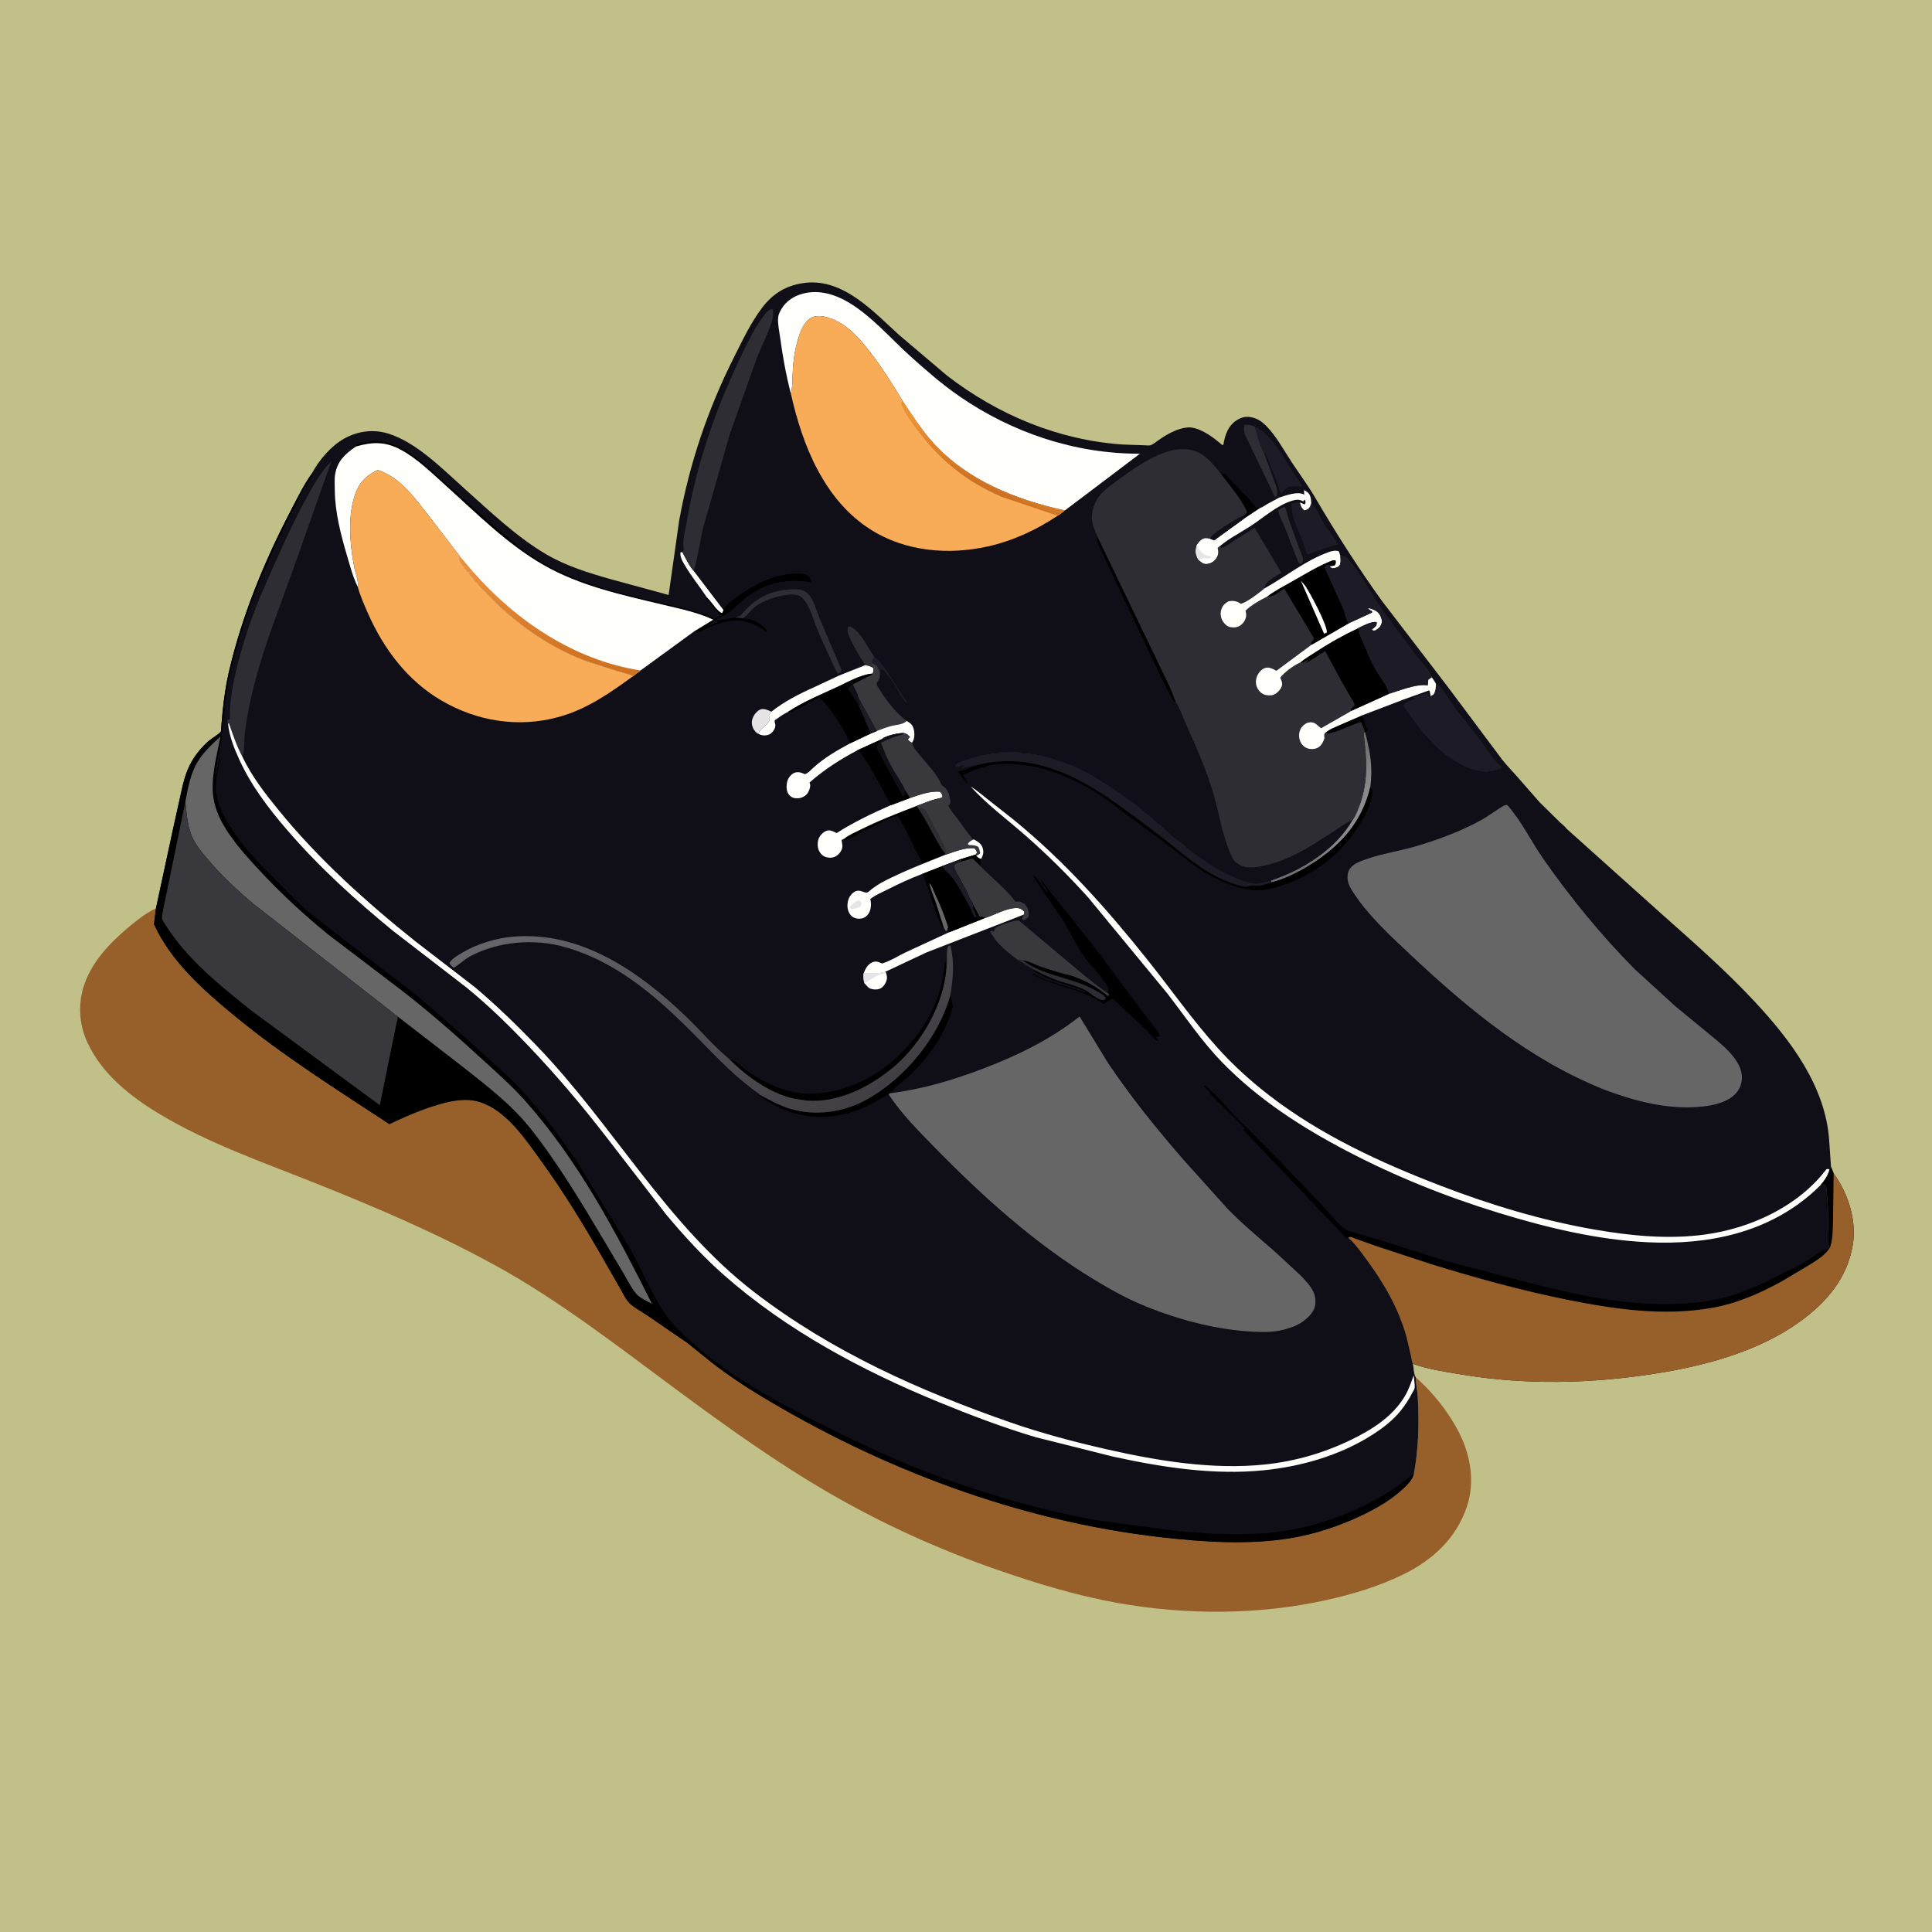
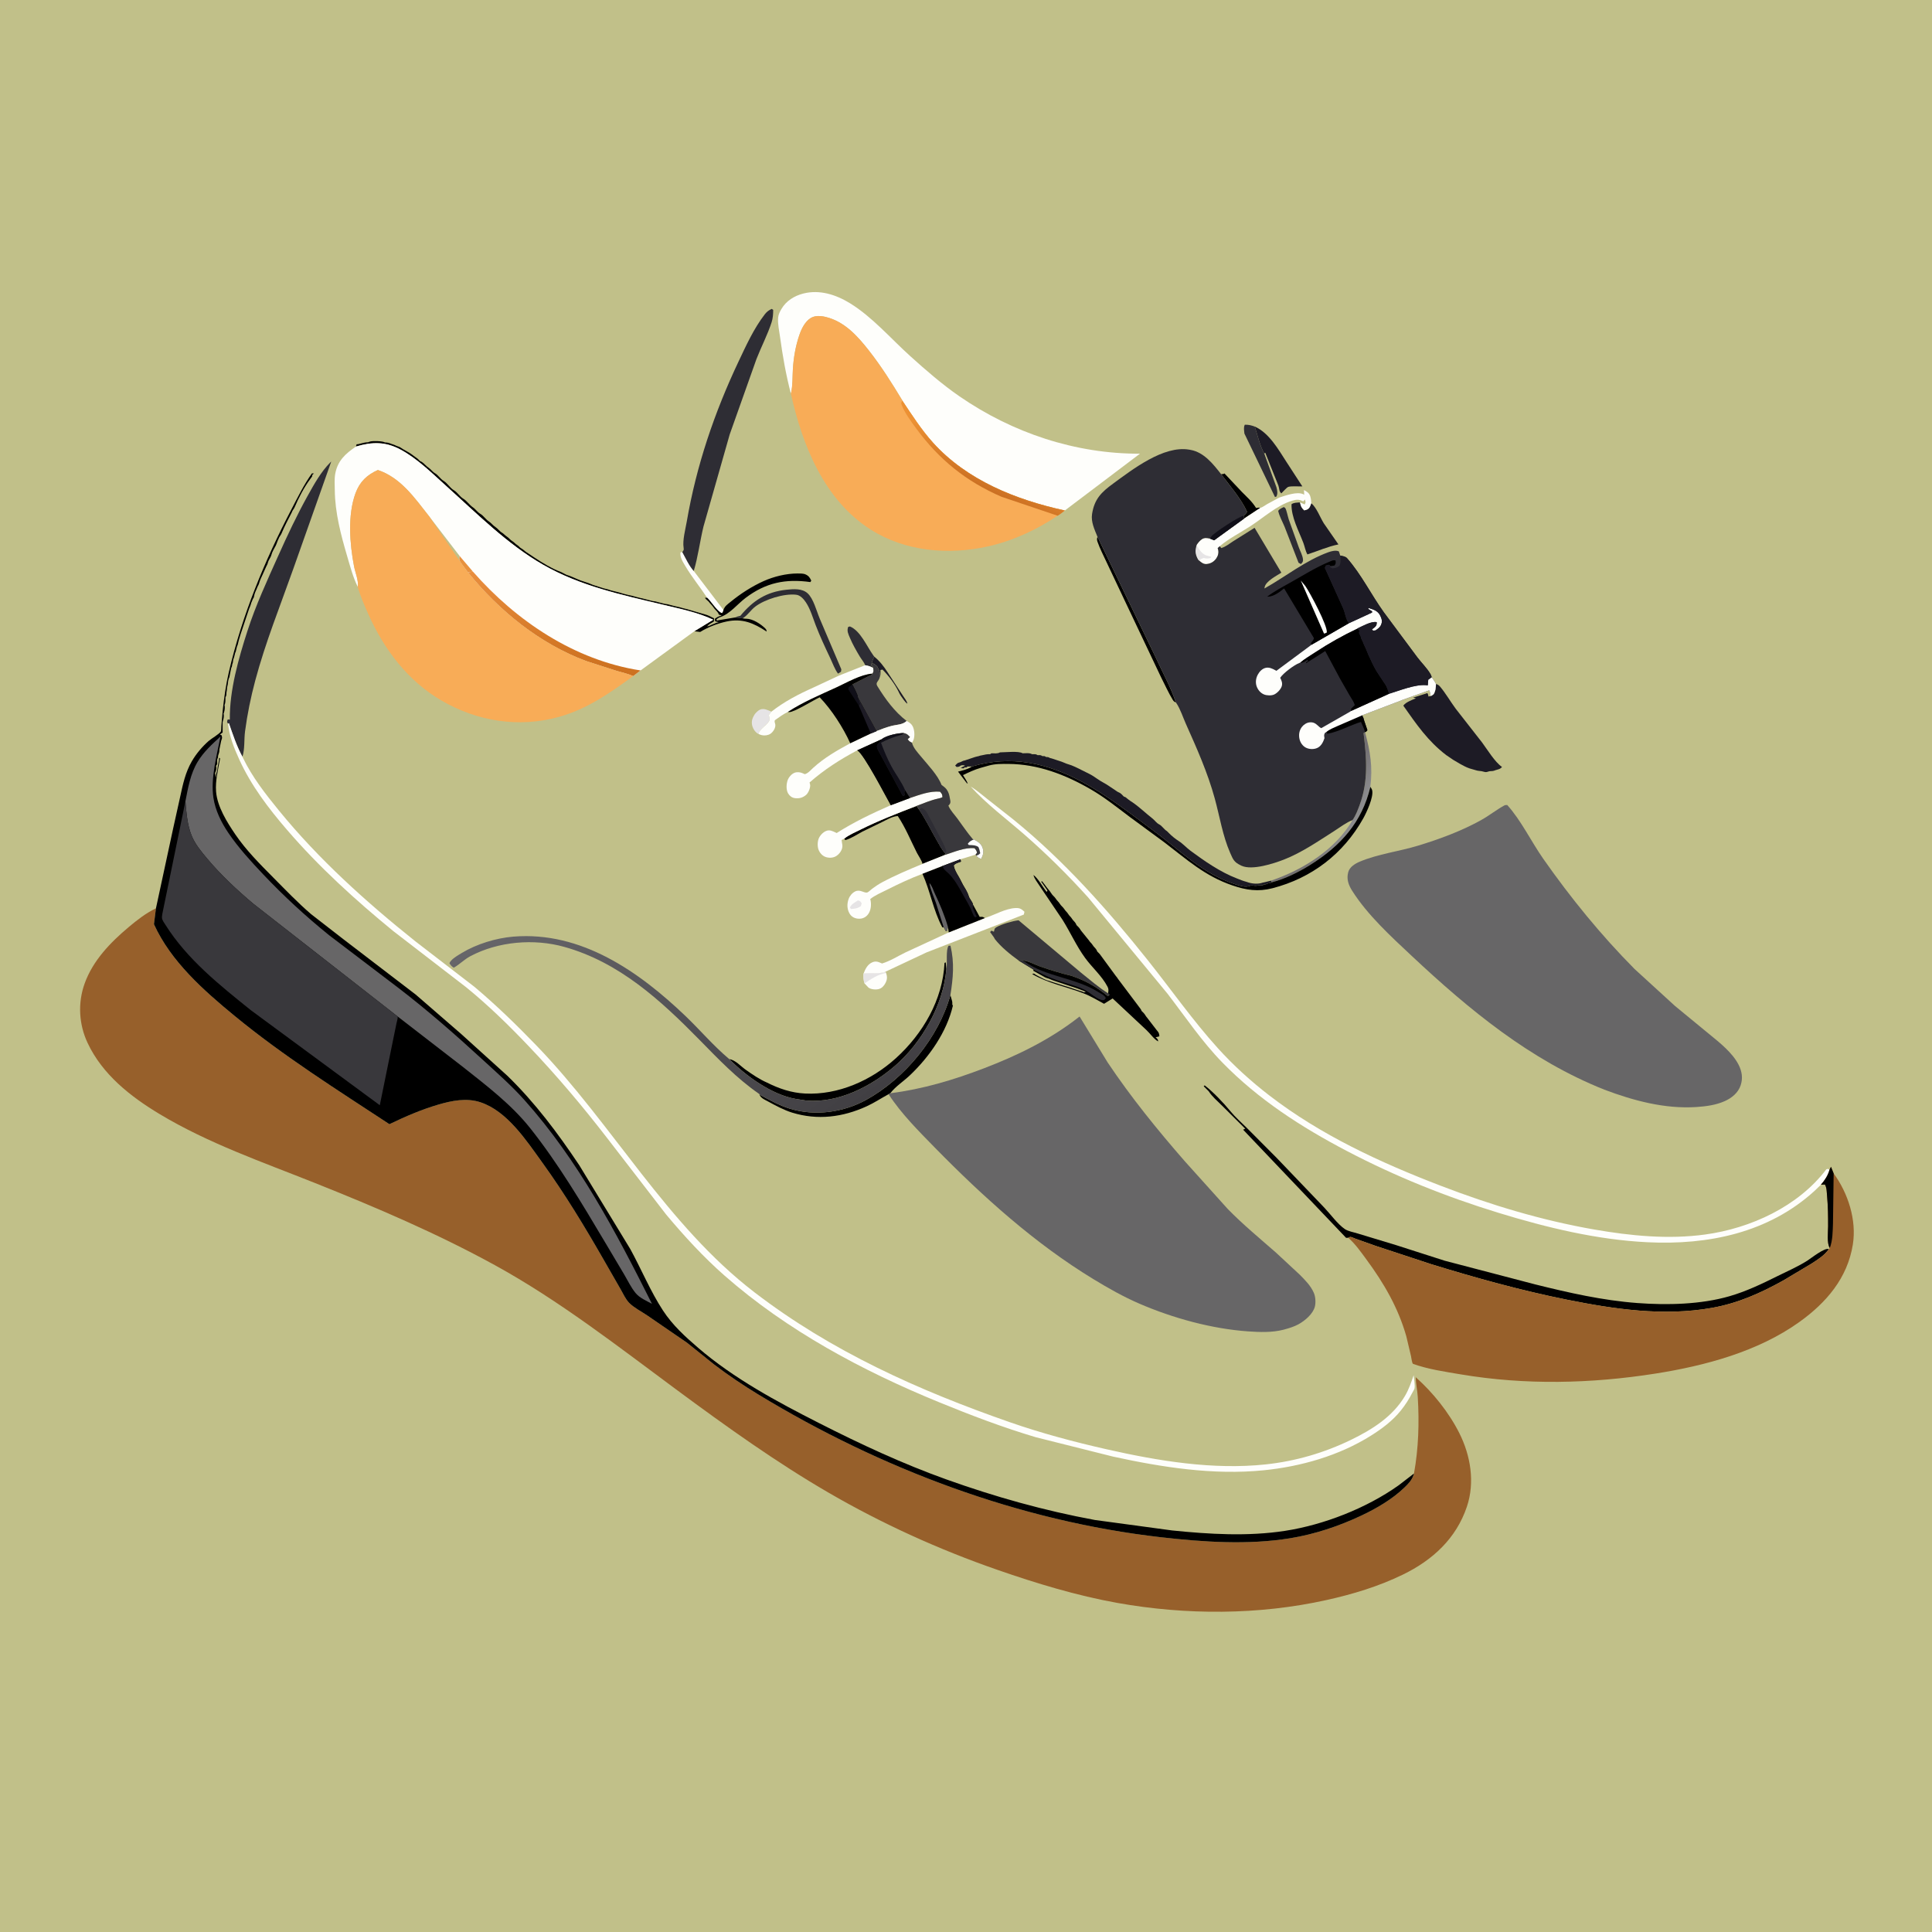
<svg xmlns="http://www.w3.org/2000/svg" version="1.1" style="display: block;" viewBox="0 0 2048 2048" width="1024" height="1024">
  <defs>
    <linearGradient id="Gradient1" gradientUnits="userSpaceOnUse" x1="1432.47" y1="823.677" x2="1453.92" y2="834.522">
      <stop class="stop0" offset="0" stop-opacity="1" stop-color="rgb(115,112,114)" />
      <stop class="stop1" offset="1" stop-opacity="1" stop-color="rgb(140,140,142)" />
    </linearGradient>
    <linearGradient id="Gradient2" gradientUnits="userSpaceOnUse" x1="872.56" y1="1196.47" x2="656.765" y2="892.394">
      <stop class="stop0" offset="0" stop-opacity="1" stop-color="rgb(65,63,67)" />
      <stop class="stop1" offset="1" stop-opacity="1" stop-color="rgb(102,101,105)" />
    </linearGradient>
    <linearGradient id="Gradient3" gradientUnits="userSpaceOnUse" x1="580.454" y1="701.598" x2="591.314" y2="619.162">
      <stop class="stop0" offset="0" stop-opacity="1" stop-color="rgb(205,113,31)" />
      <stop class="stop1" offset="1" stop-opacity="1" stop-color="rgb(233,142,62)" />
    </linearGradient>
    <linearGradient id="Gradient4" gradientUnits="userSpaceOnUse" x1="1036.61" y1="512.86" x2="1049.92" y2="484.618">
      <stop class="stop0" offset="0" stop-opacity="1" stop-color="rgb(204,113,35)" />
      <stop class="stop1" offset="1" stop-opacity="1" stop-color="rgb(236,145,52)" />
    </linearGradient>
  </defs>
  <path transform="translate(0,0)" fill="rgb(193,192,137)" d="M -0 -0 L 2048 0 L 2048 2048 L -0 2048 L -0 -0 z" />
  <path transform="translate(0,0)" fill="rgb(151,96,43)" d="M 165.307 962.899 L 163.197 979.692 C 181.076 1019.13 215.793 1049.84 248.716 1076.91 C 300.668 1119.62 356.748 1154.83 412.804 1191.68 C 429.678 1183.55 446.489 1176.27 464.5 1170.97 C 478.932 1166.72 494.631 1163.58 509.341 1168.46 C 537.635 1177.85 557.817 1208.75 574.53 1231.89 C 598.613 1265.25 619.623 1299.91 640.038 1335.57 L 657.74 1366.42 C 660.46 1371.11 663.169 1377.25 666.943 1381.08 C 671.895 1386.12 679.749 1390.16 685.675 1394.12 L 728.234 1423.31 L 756.758 1446.2 C 771.939 1457.82 788.079 1468.64 804.415 1478.56 C 933.535 1556.94 1080.22 1612.36 1230.59 1629.53 C 1275.54 1634.66 1323.03 1637.91 1367.83 1630.57 C 1393.86 1626.31 1419.28 1617.8 1443.1 1606.58 C 1459.06 1599.06 1476.01 1589.18 1488.75 1576.84 C 1492.8 1572.92 1496.56 1569.11 1498.37 1563.64 L 1498.89 1561.97 C 1503.73 1535.18 1504.55 1507.91 1502.89 1480.78 C 1502.45 1473.73 1500.91 1467.04 1500.68 1459.88 C 1518.87 1475.95 1535.99 1497.36 1546.9 1519.06 C 1558.93 1542.99 1563.65 1571.31 1554.96 1597.15 C 1543.62 1630.85 1518.71 1653.78 1487.14 1669.13 C 1461.3 1681.7 1434.19 1689.88 1406.2 1696.1 C 1334.26 1712.1 1257.08 1712.14 1184.61 1699.19 C 1141.55 1691.49 1098.37 1678.38 1057.1 1664.03 C 995.174 1642.5 935.124 1615.26 878.415 1582.35 C 823.077 1550.24 769.697 1512.01 718.266 1473.99 C 655.557 1427.64 592.995 1378.67 524.515 1341.09 C 463.365 1307.53 398.729 1279.91 334 1254.08 C 278.269 1231.83 220.762 1211.98 169.108 1180.91 C 138.164 1162.29 108.614 1139.03 92.897 1105.64 C 83.594 1085.88 82.311 1063.25 89.68 1042.68 C 98.477 1018.11 117.091 998.968 136.683 982.522 C 145.209 975.365 155.151 967.599 165.307 962.899 z" />
-   <path transform="translate(0,0)" fill="rgb(16,15,24)" d="M 330.665 501.803 C 337.912 487.912 350.879 472.812 364.638 465.046 C 379.121 456.871 395.737 454.709 411.611 459.635 C 441.539 468.923 468.926 496.984 491.95 517.546 C 519.291 541.964 547.037 568.736 578.733 587.433 C 600.037 599.999 624.504 607.537 648.201 614.184 L 708.769 630.687 L 719.907 552 C 730.879 491.418 750.257 434.042 777.866 379.088 C 786.866 361.174 795.792 342.106 807.973 326.08 C 819.629 310.744 833.998 302.223 853.188 299.868 C 894.151 294.843 926.067 330.701 953.443 355.373 L 1003.79 398.07 C 1057.82 439.821 1122.31 466.768 1190.73 471.239 L 1212.96 472.016 C 1214.79 472.004 1218.07 472.452 1219.66 471.927 C 1222.54 470.978 1225.9 468.069 1228.43 466.324 C 1237.17 460.275 1248.01 454.047 1258.8 453.112 C 1269.22 452.21 1282.48 460.885 1290.18 467.279 L 1296 472 C 1297.29 470.619 1296.84 471.472 1297.18 469.539 C 1298.74 460.576 1302.19 451.444 1310 446.084 C 1315.28 442.46 1320.5 441.014 1326.86 442.382 C 1332.84 443.671 1337.62 446.861 1341.88 451.11 C 1352.92 462.099 1360.96 477.404 1369.56 490.395 C 1377.64 502.594 1386.57 514.62 1393.95 527.201 C 1415.95 564.717 1439.81 602.253 1465.29 637.493 L 1534.78 728.19 L 1592.44 805.326 C 1597.31 811.48 1602.88 817.075 1608.03 823 L 1632.2 850.59 L 1653.7 871.737 C 1654.97 872.969 1659.8 876.726 1660.33 878.201 L 1760.58 968.127 C 1794.81 998.578 1828.83 1028.25 1860.12 1061.84 C 1898.12 1102.64 1935.39 1151.73 1939.06 1209.6 L 1940.91 1236.83 L 1943.75 1243.88 C 1959.04 1264.78 1968.23 1293.27 1964.1 1319.18 C 1958.44 1354.72 1936.07 1380.82 1907.46 1401.33 C 1863.67 1432.72 1807.54 1447.75 1755 1456.03 C 1686.65 1466.81 1616.82 1468.4 1548.44 1456.89 C 1532.01 1454.12 1513.38 1451.43 1497.71 1445.68 C 1498.63 1449.72 1498.5 1456.6 1500.68 1459.88 C 1500.91 1467.04 1502.45 1473.73 1502.89 1480.78 C 1504.55 1507.91 1503.73 1535.18 1498.89 1561.97 L 1498.37 1563.64 C 1496.56 1569.11 1492.8 1572.92 1488.75 1576.84 C 1476.01 1589.18 1459.06 1599.06 1443.1 1606.58 C 1419.28 1617.8 1393.86 1626.31 1367.83 1630.57 C 1323.03 1637.91 1275.54 1634.66 1230.59 1629.53 C 1080.22 1612.36 933.535 1556.94 804.415 1478.56 C 788.079 1468.64 771.939 1457.82 756.758 1446.2 L 728.234 1423.31 L 685.675 1394.12 C 679.749 1390.16 671.895 1386.12 666.943 1381.08 C 663.169 1377.25 660.46 1371.11 657.74 1366.42 L 640.038 1335.57 C 619.623 1299.91 598.613 1265.25 574.53 1231.89 C 557.817 1208.75 537.635 1177.85 509.341 1168.46 C 494.631 1163.58 478.932 1166.72 464.5 1170.97 C 446.489 1176.27 429.678 1183.55 412.804 1191.68 C 356.748 1154.83 300.668 1119.62 248.716 1076.91 C 215.793 1049.84 181.076 1019.13 163.197 979.692 L 165.307 962.899 L 183.479 878.517 L 190.943 844.841 C 193.834 831.538 196.449 818.908 203.349 806.979 C 207.914 799.087 214.298 791.53 221.133 785.508 C 224.119 782.878 232.532 778.106 234.204 775.301 C 234.521 774.769 234.552 770.679 234.619 769.815 L 236.05 753.5 C 237.534 739.752 239.431 726.056 242.554 712.579 C 256.481 652.473 280.522 594.199 309.087 539.608 C 315.734 526.904 322.298 513.467 330.665 501.803 z" />
  <path transform="translate(0,0)" fill="rgb(29,27,37)" d="M 926.761 696.094 C 932.207 700.368 936.971 706.512 940.684 712.311 L 957.311 737.738 C 958.977 740.447 961.214 742.777 961.865 745.935 C 959.7 744.87 956.343 739.564 954.884 737.546 C 953.812 736.063 953.155 734.513 952.363 732.879 C 948.493 724.895 941.745 716.041 935.5 709.786 L 933.29 710.241 L 933.357 711.36 C 933.428 713.503 933.526 716.289 932.493 718.163 C 932.584 715.491 932.955 712.681 931.753 710.211 L 930.995 709.005 L 930.49 707.5 C 929.378 705.334 926.363 703.508 924.167 702.837 C 924.609 700.385 925.721 698.342 926.761 696.094 z" />
  <path transform="translate(0,0)" fill="rgb(230,228,229)" d="M 800.212 756.876 C 801.715 755.15 803.8 752.928 805.967 752.102 C 809.917 750.596 814.16 752.865 817.719 754.386 L 814.901 758.067 C 815.585 760.567 816.547 762.075 815.189 764.5 C 812.629 769.073 804.935 772.899 804.063 778.013 L 802.971 777.45 C 800.082 775.608 797.841 771.762 797.226 768.456 C 796.37 763.861 797.812 760.683 800.212 756.876 z" />
  <path transform="translate(0,0)" fill="rgb(254,254,251)" d="M 749.619 633.673 C 742.077 622.261 733.487 611.869 726.47 600.038 C 723.823 595.575 720.645 590.92 721.325 585.551 L 723.294 585.251 C 726.763 591.555 730.59 599.947 735.411 605.253 L 766.857 646.572 C 766.775 647.989 766.191 648.713 765.5 649.924 C 761.52 649.609 753.965 638.089 750.724 634.785 L 749.619 633.673 z" />
  <path transform="translate(0,0)" fill="rgb(254,254,251)" d="M 915.384 1032.03 C 922.375 1030.64 932.106 1032.81 938.422 1030.17 L 939.28 1031.41 C 940.693 1035.61 940.588 1038.37 938.469 1042.35 C 936.966 1045.17 934.639 1047.64 931.531 1048.46 C 928.346 1049.29 923.204 1048.9 920.5 1046.78 L 916.441 1042.44 C 915.192 1038.88 915.314 1035.76 915.384 1032.03 z" />
  <path transform="translate(0,0)" fill="rgb(230,228,229)" d="M 915.384 1032.03 C 922.375 1030.64 932.106 1032.81 938.422 1030.17 L 939.28 1031.41 C 930.504 1032.95 923.72 1037.56 916.441 1042.44 C 915.192 1038.88 915.314 1035.76 915.384 1032.03 z" />
  <path transform="translate(0,0)" fill="rgb(0,0,0)" d="M 1294.42 502.625 C 1295.99 502.549 1296.63 502.729 1298 501.874 L 1316.28 521.285 C 1321.83 526.968 1327.28 531.568 1331.5 538.51 L 1332.96 538.282 C 1334.94 538.015 1334.15 537.99 1335.93 538.406 L 1318.66 549.814 L 1318.3 546.75 C 1320.02 545.263 1320.91 544.581 1321.92 542.5 C 1315.67 528.719 1303.51 514.65 1294.42 502.625 z" />
  <path transform="translate(0,0)" fill="rgb(46,45,52)" d="M 1360.92 537.5 C 1361.42 537.865 1362.01 538.13 1362.42 538.594 C 1363.61 539.949 1365.31 548.199 1366.12 550.576 L 1376.84 580.367 C 1378.25 584.218 1380.82 588.848 1381.22 592.916 C 1381.49 595.623 1380.68 596.023 1379.02 597.937 L 1376.5 596.51 L 1361.72 558.41 C 1359.48 552.975 1356.16 547.234 1354.93 541.5 C 1356.46 539.395 1358.64 538.595 1360.92 537.5 z" />
  <path transform="translate(0,0)" fill="rgb(46,45,52)" d="M 917.063 705.147 C 916.063 702.128 913.175 698.888 911.5 696.099 C 907.715 689.794 903.826 682.956 900.963 676.202 C 899.251 672.164 897.455 668.663 899.144 664.5 L 901 664.067 C 912.158 668.733 918.792 685.056 925.598 694.5 L 926.761 696.094 C 925.721 698.342 924.609 700.385 924.167 702.837 L 923.264 704.953 C 924.749 706.198 925.158 706.099 925.59 708.075 C 922.663 706.354 920.398 705.714 917.063 705.147 z" />
  <path transform="translate(0,0)" fill="rgb(46,45,52)" d="M 1319.14 459.646 C 1318.83 456.136 1318.07 453.498 1319.5 450.236 C 1323.51 450.059 1326.28 450.846 1330.06 452.144 C 1333.06 461.115 1335.5 472.65 1340.18 480.757 L 1353.08 516.52 C 1353.95 519.745 1354.71 523.481 1352.94 526.5 L 1351.5 526.784 L 1319.89 461.172 L 1319.14 459.646 z" />
  <path transform="translate(0,0)" fill="rgb(0,0,0)" d="M 1163.34 568.964 L 1225.12 697 C 1232.18 712.456 1241.11 728.54 1246.44 744.604 C 1244.81 743.972 1244.01 743.231 1243.1 741.73 C 1238.51 734.18 1234.84 725.869 1230.81 718 L 1193.73 639.776 L 1173.15 596.229 C 1169.8 588.99 1165.88 581.56 1163.29 574.017 C 1162.62 572.077 1162.87 570.895 1163.34 568.964 z" />
  <path transform="translate(0,0)" fill="url(#Gradient1)" d="M 1433.75 869.295 C 1437.04 864.783 1439.6 857.911 1441.5 852.687 C 1450.65 827.526 1448.58 803.109 1445.45 777.085 L 1446.99 776.112 C 1452.5 796.477 1455.27 812.907 1452.64 834.121 C 1443.82 871.612 1421.06 896.706 1388.85 916.854 C 1376.54 924.55 1361.8 931.851 1347.71 935.38 L 1347.39 933.496 C 1380.61 922.297 1415.92 900.529 1433.75 869.295 z" />
  <path transform="translate(0,0)" fill="rgb(46,45,52)" d="M 779.17 654.555 C 781.091 653.704 782.741 653.163 784.808 652.782 C 798.321 636.555 812.46 627.379 833.606 625.146 C 841.011 624.364 850.088 623.55 856.02 628.853 C 862.311 634.477 865.58 647.773 868.887 655.603 L 891.829 709.5 L 891.5 712.044 L 888.338 714.084 C 884.859 709.421 882.683 703.142 880.193 697.883 C 874.661 686.196 869.137 674.447 864.523 662.36 C 861.521 654.496 858.963 645.493 854.244 638.458 C 851.929 635.009 848.428 630.979 844.04 630.451 C 831.211 628.906 810.677 635.34 800.566 643.067 C 796.121 646.463 792.701 651.828 788.257 654.785 L 787.2 655.461 L 779.17 654.555 z" />
  <path transform="translate(0,0)" fill="rgb(29,27,37)" d="M 1330.06 452.144 C 1345.44 459.005 1355.05 476.365 1363.92 490 L 1380.57 515.631 C 1376.96 515.748 1368.82 515.062 1365.63 516.117 C 1363.97 516.666 1359.75 521.595 1358.21 523.025 C 1356.2 521.085 1356.33 519.797 1355.78 517.138 C 1355.43 515.431 1355.1 514.354 1354.37 512.738 L 1350.93 504.161 L 1341.22 479.912 L 1340.18 480.757 C 1335.5 472.65 1333.06 461.115 1330.06 452.144 z" />
  <path transform="translate(0,0)" fill="rgb(254,254,251)" d="M 917.063 705.147 C 920.398 705.714 922.663 706.354 925.59 708.075 C 925.974 711.051 926.345 711.508 924.846 714.045 C 912.015 715.122 898.285 723.314 886.704 728.639 C 869.19 736.693 851.321 744.147 835.115 754.699 C 830.182 757.079 825.8 760.356 821.337 763.5 C 820.781 765.927 821.499 765.788 821.844 768 C 822.404 771.579 819.465 776.029 816.603 777.899 C 814.146 779.503 810.558 779.954 807.72 779.33 C 806.451 779.051 805.212 778.616 804.063 778.013 C 804.935 772.899 812.629 769.073 815.189 764.5 C 816.547 762.075 815.585 760.567 814.901 758.067 L 817.719 754.386 C 831.264 743.776 846.407 735.889 862.065 728.891 L 889.384 716.149 L 917.063 705.147 z" />
  <path transform="translate(0,0)" fill="rgb(29,27,37)" d="M 1389.99 533.357 C 1395.8 538.373 1399.18 548.141 1403.29 554.731 L 1418.79 577.102 C 1407.21 579.465 1397.06 584.118 1385.9 587.718 C 1383.82 584.05 1383.11 579.414 1381.59 575.432 C 1376.83 562.983 1368.6 547.934 1369.09 534.5 C 1371.59 532.657 1375.05 532.842 1378.05 532.582 C 1379.1 536.994 1379.32 537.805 1382.5 540.982 C 1384.77 540.483 1386.61 540.083 1388 538 C 1388.89 536.664 1389.44 534.865 1389.99 533.357 z" />
  <path transform="translate(0,0)" fill="rgb(0,0,0)" d="M 1001.23 1020.7 L 1002.53 1020.13 L 1003.18 1027.24 C 1000.2 1065.11 976.925 1105.59 948.591 1129.96 C 923.336 1151.68 888.733 1169.61 854.533 1166.62 L 843.283 1164.86 C 818.1 1160.41 790.669 1140.6 773.079 1122.69 C 779.654 1123.75 784.888 1129.99 790.207 1133.78 C 797.321 1138.85 804.909 1144.03 812.916 1147.53 C 825.727 1153.98 838.831 1158.44 853.261 1159.18 C 888.589 1161 923.731 1145.25 949.666 1121.76 C 978.217 1095.91 999.378 1059.8 1001.23 1020.7 z" />
  <path transform="translate(0,0)" fill="rgb(0,0,0)" d="M 1007.46 1054.84 L 1009 1060.25 C 1009.58 1062.01 1009.53 1063.2 1009.5 1065 L 1010.11 1066 C 1003.66 1093.83 985.158 1120.27 964.598 1139.8 C 957.899 1146.17 949.329 1151.61 943.708 1158.91 L 941.921 1159.9 C 934.104 1164.13 926.801 1169.02 918.698 1172.73 C 893.379 1184.32 866.63 1187.73 839.672 1179.42 C 830.933 1176.73 822.265 1171.99 814.235 1167.65 C 811.285 1166.05 807.425 1164.45 805.621 1161.51 L 805.102 1160.33 C 815.653 1165.99 825.882 1171.8 837.414 1175.29 C 864.2 1183.4 894.212 1179.23 918.566 1165.7 C 959.334 1143.05 994.949 1099.83 1007.46 1054.84 z" />
  <path transform="translate(0,0)" fill="rgb(0,0,0)" d="M 894.945 888.97 C 899.875 885.006 906.863 882.075 912.497 879.274 C 931.599 869.778 951.643 861.972 971.551 854.333 L 974.232 858.113 C 981.208 868.266 986.866 880.1 993.102 890.809 C 995.816 895.471 998.419 900.901 1002.24 904.722 L 1001.45 906.35 L 977.882 915.795 C 977.482 912.706 973.387 906.832 971.875 903.836 C 965.355 890.926 959.719 877.045 951.672 865.018 C 946.031 865.331 940.159 868.876 935.132 871.359 L 914.26 881.5 C 908.293 884.688 902.644 888.614 896.09 890.545 L 894.945 888.97 z" />
  <path transform="translate(0,0)" fill="rgb(57,56,60)" d="M 924.167 702.837 C 926.363 703.508 929.378 705.334 930.49 707.5 L 930.995 709.005 L 931.753 710.211 C 932.955 712.681 932.584 715.491 932.493 718.163 C 931.629 722.225 927.569 723.351 930.042 727.341 C 938.601 741.145 948.146 754.36 961.076 764.258 C 956.913 768.402 950.257 768.106 944.763 769.593 C 939.452 771.031 934.407 772.881 929.308 774.933 L 909.475 738.859 C 909.556 736.078 905.033 728.117 903.629 725.526 L 920.595 716.845 C 922.529 716.057 923.704 715.924 924.846 714.045 C 926.345 711.508 925.974 711.051 925.59 708.075 C 925.158 706.099 924.749 706.198 923.264 704.953 L 924.167 702.837 z" />
  <path transform="translate(0,0)" fill="rgb(254,254,251)" d="M 1356.12 527.409 C 1362.82 525.323 1375.1 520.622 1381.81 524.015 L 1382.53 524.5 L 1382.25 519.5 C 1385.34 521.054 1387.87 522.64 1388.94 526.14 C 1389.65 528.476 1389.91 530.928 1389.99 533.357 C 1389.44 534.865 1388.89 536.664 1388 538 C 1386.61 540.083 1384.77 540.483 1382.5 540.982 C 1379.32 537.805 1379.1 536.994 1378.05 532.582 L 1383 534.73 C 1384.52 532.258 1383.89 532.196 1383.3 529.5 L 1381.5 531.467 C 1377.19 529.297 1374.42 529.343 1369.69 530.78 C 1353.44 535.721 1339.11 549.029 1324.94 558.143 C 1314.61 564.788 1302.35 571.032 1293.07 578.991 L 1290.78 581 L 1291.27 582.696 C 1292.09 585.884 1291.16 589.305 1289.3 591.966 C 1286.85 595.464 1283.3 597.587 1279 597.893 C 1276.05 598.104 1274.15 596.777 1272.02 594.989 C 1270.86 594.274 1270.24 593.656 1269.61 592.44 C 1266.77 587.001 1266.82 583.397 1268.52 577.599 C 1269.86 575.474 1271.78 573.195 1273.84 571.737 C 1276.67 569.745 1279.5 570.224 1282.65 570.971 L 1287 572.752 L 1318.66 549.814 L 1335.93 538.406 C 1338.23 537.856 1341.14 535.574 1343.23 534.374 L 1356.12 527.409 z" />
  <path transform="translate(0,0)" fill="rgb(230,228,229)" d="M 1268.52 577.599 L 1268.9 578.412 C 1270.76 582.332 1274.28 587.114 1278.5 588.747 L 1283.92 590.161 L 1283.5 591.384 C 1280.45 592.181 1279.15 592.367 1276 591.461 L 1272.55 592.813 L 1272.02 594.989 C 1270.86 594.274 1270.24 593.656 1269.61 592.44 C 1266.77 587.001 1266.82 583.397 1268.52 577.599 z" />
  <path transform="translate(0,0)" fill="rgb(254,254,251)" d="M 1043.93 973.195 C 1054.31 969.939 1065.62 963.091 1076.5 962.553 C 1081.04 962.328 1082.84 963.593 1085.95 966.5 L 1085.3 969.48 L 982.193 1009.58 L 938.422 1030.17 C 932.106 1032.81 922.375 1030.64 915.384 1032.03 C 917.226 1027.32 919.546 1022.41 924.436 1020.2 C 928.094 1018.54 930.559 1019.39 934.026 1020.91 L 935 1021.35 C 943.537 1018.8 952.065 1013.34 960.131 1009.47 L 1005.7 988.395 L 1043.93 973.195 z" />
  <path transform="translate(0,0)" fill="rgb(254,254,251)" d="M 1001.45 906.35 C 1011.21 903.223 1022.69 898.107 1033 899.171 C 1034.58 900.86 1035.21 901.716 1035.66 904 L 1034.09 905.968 L 1018.17 910.851 L 998.97 918.051 L 977.861 926.29 C 964.881 931.141 952.381 937.071 940.013 943.295 C 934.195 946.222 927.564 948.957 922.5 953.053 C 923.185 955.418 923.336 957.616 923.211 960.064 C 922.991 964.383 921.436 968.812 917.907 971.545 C 915.053 973.755 911.39 974.324 907.918 973.591 C 904.511 972.871 902.063 971.09 900.37 968.059 C 897.757 963.381 897.795 957.757 899.621 952.806 C 900.815 949.566 903.409 946.497 906.526 944.958 C 911.863 942.323 916.055 947.136 919.5 946.001 C 920.663 945.617 923.44 942.898 924.572 942.054 C 928.07 939.444 931.645 937.104 935.5 935.048 C 949.164 927.759 963.568 921.669 977.882 915.795 L 1001.45 906.35 z" />
  <path transform="translate(0,0)" fill="rgb(230,228,229)" d="M 909.425 954.5 C 911.977 954.859 911.862 955.591 913.436 957.5 L 912.584 960.5 C 909.817 962.502 907.857 962.917 904.5 963.377 L 902.047 963.556 L 900.906 962 C 902.696 958.214 906.01 956.79 909.425 954.5 z" />
  <path transform="translate(0,0)" fill="rgb(0,0,0)" d="M 377.273 473.38 L 378.005 471.005 L 380 470.755 L 385 469.5 L 386.203 469.234 C 387.916 468.892 387.232 469.04 389.172 468.891 C 392.981 468.598 388.343 469.073 392.5 468 C 395.416 467.247 405.641 467.427 408 469 L 409.766 469.078 C 412.359 469.251 414.098 470.41 416.547 471.078 C 418.52 471.616 420.076 472.761 422.031 473.25 C 423.966 473.734 425.326 474.989 427 476 L 434 480 L 435.422 480.922 C 437.401 482.241 439.102 483.801 441.109 485.078 C 442.387 485.891 443.031 486.518 444.062 487.562 C 447.389 490.933 443.528 487.343 447.25 489.75 C 449.786 491.39 451.529 493.99 454.25 495.75 C 456.91 497.471 458.286 500.044 461.25 501.75 C 464.519 503.632 466.703 507.609 470.25 509.75 C 474.344 512.222 476.839 517.147 481.25 519.75 C 484.95 521.934 487.241 526.384 491.25 528.75 C 494.765 530.824 497.577 535.287 501.25 537.75 C 504.315 539.806 505.834 542.783 509.25 544.75 C 512.414 546.571 514.885 550.573 518.25 552.75 C 520.786 554.39 522.529 556.99 525.25 558.75 C 527.894 560.46 529.321 563.032 532.25 564.75 C 533.97 565.759 535.339 567.567 537.25 568.75 C 539.488 570.136 540.747 572.282 543.25 573.75 C 545.052 574.807 546.205 576.55 548.25 577.75 C 550.228 578.91 550.888 580.569 553.25 581.75 C 554.329 582.289 555.398 583.346 556.312 584.094 C 557.681 585.213 559.023 586.051 560.5 587 L 566.484 591.016 C 575.003 596.695 585.496 602.982 595 606.5 L 599.641 608.922 C 601.237 609.781 602.398 609.88 604 610.5 C 608.986 612.43 613.85 615.047 619 616.5 L 622 617.5 L 623.5 617.969 C 625.775 618.727 627.67 619.843 630 620.5 L 640.25 623.75 L 644.312 624.75 C 645.327 624.953 646.255 625.466 647.25 625.75 C 651.291 626.905 655.508 627.627 659.5 629 C 661.558 629.708 664.114 630.14 666.25 630.75 C 668.105 631.28 669.591 631.344 671.5 632 C 673.558 632.708 676.114 633.14 678.25 633.75 C 680.105 634.28 681.591 634.344 683.5 635 C 685.636 635.735 688.033 636.044 690.25 636.75 C 692.308 637.406 694.276 637.235 696.5 638 C 698.636 638.735 701.033 639.044 703.25 639.75 C 705.308 640.406 707.276 640.235 709.5 641 C 711.558 641.708 714.114 642.14 716.25 642.75 C 718.105 643.28 719.591 643.344 721.5 644 C 723.558 644.708 726.114 645.14 728.25 645.75 L 748 651.5 L 749.5 651.969 C 751.119 652.509 752.486 653.228 754 654 L 757 655.5 L 756.75 658.75 C 755.623 659.615 754.639 660.164 753.375 660.844 C 751.813 661.685 751.163 662.231 750 663.49 L 749.5 664 C 751.729 663.672 752.996 662.941 755 662 L 757.5 661 L 759.25 660.25 L 762 659.5 L 760.844 659.281 C 759.114 658.935 759.785 659.095 758 658.5 L 757.755 656 C 760.023 654.179 762.168 653.142 765 652.5 L 762 651.5 L 761.25 649.75 C 759.906 647.578 757.726 646.135 756.25 643.75 C 755.015 641.755 752.7 639.843 751.25 637.75 L 748.505 635.25 L 747.18 633.7 L 749.619 633.673 L 750.724 634.785 C 753.965 638.089 761.52 649.609 765.5 649.924 C 766.191 648.713 766.775 647.989 766.857 646.572 C 768.539 642.211 770.849 640.948 774.423 638.013 C 784.86 629.447 797.083 621.569 809.406 616.016 C 820.186 611.159 833.48 607.913 845.348 607.914 C 847.967 607.914 851.477 607.804 853.867 608.885 C 857.299 610.437 858.461 612.278 859.981 615.5 L 859 617.024 C 832.723 613.329 811.726 617.598 790.252 633.881 C 781.641 640.411 773.803 650.729 763.406 654.19 C 761.765 654.736 760.841 655.433 759.51 656.5 L 760.005 657.871 L 761.5 657.49 L 779.17 654.555 L 787.2 655.461 L 788.248 655.633 C 790.531 655.968 789.355 655.84 791.395 655.885 C 797.946 656.031 806.306 661.339 811 665.987 C 812.248 667.223 812.556 667.835 812.686 669.496 C 799.05 660.513 786.911 655.228 770.166 658.828 C 760.813 660.839 750.37 664.809 742.205 669.918 L 736.032 669.142 L 756.092 656.909 C 739.193 648.987 720.331 645.225 702.254 640.896 C 658.763 630.479 615.112 621.214 575.851 598.722 C 537.913 576.989 505.37 544.279 472.988 515.154 C 457.957 501.635 442.498 486.233 424.632 476.597 C 408.571 467.934 394.266 468.3 377.273 473.38 z" />
  <path transform="translate(0,0)" fill="rgb(254,254,251)" d="M 964.649 845.895 C 974.791 842.523 985.67 838.278 996.5 839.243 C 998.535 841.686 998.785 841.863 999.044 845 C 997.346 845.955 995.888 846.209 994.008 846.628 C 986.36 848.333 978.897 851.604 971.551 854.333 C 951.643 861.972 931.599 869.778 912.497 879.274 C 906.863 882.075 899.875 885.006 894.945 888.97 L 892.113 890.5 L 892.278 891.497 L 892.5 893.05 C 892.729 894.52 893.057 896 892.947 897.5 C 892.671 901.238 890.034 904.867 887.082 907.012 C 883.933 909.298 879.916 909.685 876.193 908.742 C 872.478 907.802 869.789 905.122 868.122 901.744 C 866.368 898.191 866.391 892.461 867.901 888.811 C 869.254 885.541 872.477 882.153 875.769 880.829 C 879.462 879.344 882.441 880.953 885.813 882.523 L 886.918 883.049 C 905.439 871.25 924.222 862.37 944.276 853.526 L 964.649 845.895 z" />
  <path transform="translate(0,0)" fill="rgb(254,254,251)" d="M 961.076 764.258 C 964.576 766.102 966.814 767.742 968.189 771.585 C 969.589 775.499 969.803 781.953 967.761 785.625 L 966.735 787.312 C 964.278 786.02 963.593 785.859 962.224 783.5 L 964.636 781.314 C 962.171 778.792 961.685 777.896 958.163 777.074 C 952.504 776.892 939.137 779.668 934.738 783.592 L 908.775 795.366 C 890.395 805.148 873.806 815.738 858.134 829.5 C 858.457 830.504 858.815 831.414 858.842 832.5 C 858.919 835.549 856.88 840.563 854.566 842.567 C 851.063 845.598 847.165 846.711 842.5 846.041 C 839.384 845.593 837.029 843.734 835.443 841.081 C 833.19 837.31 833.496 831.073 834.943 827.057 C 836.102 823.835 839.186 820.23 842.488 819.078 C 845.359 818.075 848.603 818.608 851.305 819.832 L 853.048 820.664 C 856.586 819.818 859.207 816.48 861.89 814.045 C 874.034 803.02 886.98 795.682 901.295 787.889 L 923.074 777.533 L 929.308 774.933 C 934.407 772.881 939.452 771.031 944.763 769.593 C 950.257 768.106 956.913 768.402 961.076 764.258 z" />
  <path transform="translate(0,0)" fill="rgb(0,0,0)" d="M 1030.26 812.528 C 1071.82 800.176 1109.99 808.828 1147.5 829.032 C 1173.93 843.267 1198.71 862.829 1222.85 880.677 C 1251.31 901.724 1273.83 925.59 1308.39 937.026 C 1312.7 938.452 1319.05 940.796 1323.49 939.5 L 1324.99 938.995 C 1327.13 938.348 1327.95 938.78 1330.01 938.942 C 1331.83 939.085 1331.66 938.977 1333.12 938.716 C 1334.95 938.391 1336.65 938.435 1338.5 938.437 L 1340 937.49 C 1342.32 937.459 1341.89 937.416 1344 936.49 L 1346.68 935.959 L 1347.71 935.38 C 1361.8 931.851 1376.54 924.55 1388.85 916.854 C 1421.06 896.706 1443.82 871.612 1452.64 834.121 C 1453.36 835.196 1454.27 836.49 1454.56 837.764 C 1456.22 845.032 1448.53 861.389 1445.11 867.5 C 1424.06 905.089 1390.44 930.847 1348.81 941.575 C 1333.56 945.505 1321.03 943.565 1306.33 938.556 C 1277.12 928.601 1258.17 911.14 1234.12 892.812 L 1197.9 866.21 C 1184.19 855.89 1170.76 845.095 1155.86 836.5 C 1129.07 821.054 1100.19 809.977 1069 809.792 C 1062.03 809.751 1054.97 809.634 1048.21 811.515 L 1039.5 813.971 C 1032.89 815.873 1026.98 818.696 1020.79 821.649 C 1022.7 824.555 1024.46 827.314 1025.87 830.5 L 1024.9 830.248 L 1015.56 817.961 C 1020.35 816.699 1025.34 815.674 1029.57 812.993 L 1030.26 812.528 z" />
  <path transform="translate(0,0)" fill="rgb(0,0,0)" d="M 835.115 754.699 C 851.321 744.147 869.19 736.693 886.704 728.639 C 898.285 723.314 912.015 715.122 924.846 714.045 C 923.704 715.924 922.529 716.057 920.595 716.845 L 903.629 725.526 C 905.033 728.117 909.556 736.078 909.475 738.859 L 929.308 774.933 L 923.074 777.533 L 901.295 787.889 C 893.851 771.407 881.532 752.194 868.908 739.175 C 862.814 741.836 841.809 755.073 836.667 754.849 L 835.115 754.699 z" />
  <path transform="translate(0,0)" fill="rgb(16,15,24)" d="M 903.629 725.526 C 905.033 728.117 909.556 736.078 909.475 738.859 C 910.075 741.372 910.565 743.934 911.57 746.321 L 910.274 747.73 L 899.875 731.812 C 898.901 730.525 899.374 730 899.565 728.453 L 903.629 725.526 z" />
  <path transform="translate(0,0)" fill="rgb(29,27,37)" d="M 909.475 738.859 L 929.308 774.933 L 923.074 777.533 L 910.274 747.73 L 911.57 746.321 C 910.565 743.934 910.075 741.372 909.475 738.859 z" />
-   <path transform="translate(0,0)" fill="rgb(57,56,60)" d="M 1018.17 910.851 L 1034.09 905.968 L 1034.97 906.935 C 1036.7 909.286 1037.34 909.378 1040.09 910.465 L 1039.6 918.422 C 1051.35 930.692 1066.38 942.307 1076.5 955.769 C 1079.03 955.672 1080.74 955.116 1082.91 956.513 C 1084.83 957.749 1084.01 957.346 1085.99 958.005 C 1090.09 962.697 1090.6 965.421 1090.49 971.5 C 1088.43 973.755 1087.59 974.753 1084.5 975.49 L 1083.51 974 C 1083.97 972.176 1084.43 971.107 1085.3 969.48 L 1085.95 966.5 C 1082.84 963.593 1081.04 962.328 1076.5 962.553 C 1065.62 963.091 1054.31 969.939 1043.93 973.195 C 1042.22 971.976 1041.73 971.837 1039.65 971.884 L 1038.5 971.93 L 1031.4 958.857 C 1031.1 956.172 1027.5 952.686 1026.77 949.618 C 1026.25 947.451 1023.84 942.937 1022.57 940.969 C 1020.04 937.073 1018.42 932.919 1016.07 928.995 C 1013.87 925.315 1011.78 921.771 1010.93 917.5 C 1012.69 915.022 1015.84 914.487 1018.64 913.385 L 1018.17 910.851 z" />
-   <path transform="translate(0,0)" fill="rgb(0,0,0)" d="M 1018.17 910.851 L 1034.09 905.968 L 1034.97 906.935 C 1036.7 909.286 1037.34 909.378 1040.09 910.465 L 1039.6 918.422 L 1030.95 909.905 L 1018.64 913.385 L 1018.17 910.851 z" />
  <path transform="translate(0,0)" fill="rgb(57,56,60)" d="M 1079.6 1018.05 C 1071.07 1011.89 1061.12 1003.87 1054.61 995.5 L 1053.5 993.49 L 1049.55 988 L 1051 986.51 L 1053.6 987.661 C 1054.24 985.14 1054 984.142 1056.37 982.795 C 1061.98 979.608 1073.37 976.249 1079.73 975.555 L 1146.08 1031.21 C 1155.44 1038.64 1164.43 1046.61 1174.62 1052.92 L 1176.15 1054.5 L 1174.5 1056.06 C 1162.03 1045.86 1151.14 1039.72 1136.01 1034.45 C 1125.14 1031.93 1113.51 1028.29 1102.92 1024.67 C 1096.94 1022.63 1090.54 1018.8 1084.34 1018.12 L 1079.6 1018.05 z" />
  <path transform="translate(0,0)" fill="rgb(0,0,0)" d="M 998.97 918.051 L 1018.17 910.851 L 1018.64 913.385 C 1015.84 914.487 1012.69 915.022 1010.93 917.5 C 1011.78 921.771 1013.87 925.315 1016.07 928.995 C 1018.42 932.919 1020.04 937.073 1022.57 940.969 C 1023.84 942.937 1026.25 947.451 1026.77 949.618 C 1027.5 952.686 1031.1 956.172 1031.4 958.857 L 1038.5 971.93 L 1039.65 971.884 C 1041.73 971.837 1042.22 971.976 1043.93 973.195 L 1005.7 988.395 L 1004.93 982.85 L 1003.75 986.866 L 1002.5 986.853 L 1000.29 982.838 L 998.947 983.098 C 989.402 965.485 986.116 944.449 977.861 926.29 L 998.97 918.051 z" />
  <path transform="translate(0,0)" fill="rgb(103,102,103)" d="M 1000.29 982.838 L 992.093 957.036 C 989.693 950.333 986.384 943.121 985.206 936.119 C 987.597 938.219 989.223 943.477 990.603 946.42 C 996.274 958.52 1001.24 969.993 1004.93 982.85 L 1003.75 986.866 L 1002.5 986.853 L 1000.29 982.838 z" />
  <path transform="translate(0,0)" fill="rgb(29,27,37)" d="M 998.97 918.051 L 1018.17 910.851 L 1018.64 913.385 C 1015.84 914.487 1012.69 915.022 1010.93 917.5 C 1011.78 921.771 1013.87 925.315 1016.07 928.995 C 1018.42 932.919 1020.04 937.073 1022.57 940.969 C 1023.84 942.937 1026.25 947.451 1026.77 949.618 C 1027.5 952.686 1031.1 956.172 1031.4 958.857 C 1031.34 961.144 1031.17 962.53 1032.19 964.637 L 1032.95 966.005 C 1033.53 967.35 1033.72 968.52 1034.47 969.875 L 1035.39 971.5 L 1034 972.49 C 1032.07 971.211 1032.53 971.391 1031.63 969.5 L 1030.66 967.5 C 1028.19 960.647 1024.51 954.947 1020.93 948.613 C 1015.85 939.614 1010.98 930.157 1002.83 923.471 C 1000.75 921.765 1000.06 920.507 998.97 918.051 z" />
  <path transform="translate(0,0)" fill="rgb(29,27,37)" d="M 1030.26 812.528 L 1025.55 812.564 L 1024.5 813.51 L 1022.5 813.51 L 1021.5 814.51 L 1018.49 814.25 C 1020.09 812.922 1021.1 812.49 1023 811.75 C 1021.72 810.962 1019.94 810.965 1018.49 811.5 L 1017 812.49 C 1016.13 812.941 1014.96 812.995 1014 812.995 L 1012.51 811.5 C 1013.82 810.189 1014.74 808.718 1016.57 808.351 C 1018.32 807.997 1019.4 807.18 1021 806.51 L 1023 806.005 L 1033.54 802.475 C 1034.88 802.027 1036.16 801.875 1037.5 801.51 L 1039.01 801.005 L 1041.5 800.51 L 1045.22 799.728 C 1046.68 799.437 1048.03 799.471 1049.51 799.5 L 1051 798.518 C 1053.89 798.511 1057.59 799.093 1060 797.537 C 1065.42 797.536 1079.96 795.88 1084 798.51 C 1087.07 798.514 1091.49 797.854 1094 799.51 C 1096.49 799.51 1097.87 799.088 1100 800.51 C 1102.38 800.51 1102.95 800.145 1105 801.51 C 1107.12 801.511 1107.11 801.25 1109 802.51 C 1111.3 802.519 1110.91 802.434 1113 803.51 L 1114.99 804.005 L 1125.49 807.473 C 1127.78 808.234 1129.65 809.373 1131.99 810.005 C 1136.74 811.284 1142.58 814.256 1147 816.51 L 1154.56 820.266 C 1157.37 821.672 1160.46 823.656 1163 825.51 C 1167.11 828.514 1171.86 830.537 1176 833.51 L 1183.5 838.541 C 1185.93 840.16 1184.03 838.942 1186.47 840.172 C 1188.36 841.128 1189.25 842.285 1190.69 843.751 C 1192.04 845.121 1190.92 844.036 1192.99 845.005 L 1196.47 847.757 C 1197.83 848.895 1199.07 849.537 1200.5 850.51 C 1207.82 855.489 1214.57 862.12 1221.5 867.51 C 1224.36 869.734 1225.67 872.311 1228.99 874.005 C 1231.77 875.419 1233.94 879.218 1236.99 881.006 L 1239.22 883.227 C 1241.99 886.107 1246.13 889.427 1249.5 891.548 C 1253.82 894.27 1257.81 898.75 1262.01 901.856 C 1276.82 912.805 1293.75 924.517 1310.99 931.113 C 1314.49 932.451 1317.34 933.764 1321 934.683 L 1323.5 935.51 C 1328.16 936.907 1334 937.274 1338.5 935.62 L 1341.01 935.084 L 1347.39 933.496 L 1347.71 935.38 L 1346.68 935.959 L 1344 936.49 C 1341.89 937.416 1342.32 937.459 1340 937.49 L 1338.5 938.437 C 1336.65 938.435 1334.95 938.391 1333.12 938.716 C 1331.66 938.977 1331.83 939.085 1330.01 938.942 C 1327.95 938.78 1327.13 938.348 1324.99 938.995 L 1323.49 939.5 C 1319.05 940.796 1312.7 938.452 1308.39 937.026 C 1273.83 925.59 1251.31 901.724 1222.85 880.677 C 1198.71 862.829 1173.93 843.267 1147.5 829.032 C 1109.99 808.828 1071.82 800.176 1030.26 812.528 z" />
  <path transform="translate(0,0)" fill="rgb(0,0,0)" d="M 1174.62 1052.92 C 1175.05 1050.23 1175.39 1048.55 1174.06 1046 C 1167.92 1034.27 1157.89 1025.94 1150.23 1015.4 C 1140.92 1002.6 1134.64 988.281 1126.3 974.993 L 1101.98 939 C 1099.8 935.463 1096.45 931.57 1095.49 927.5 C 1100.67 931.328 1105.24 940.195 1109.5 945.462 L 1110.34 944 L 1104.65 935.875 L 1103.59 934.5 L 1104.75 934.25 L 1108 938.5 C 1109.85 941.373 1112.6 943.916 1114.25 946.75 C 1115.72 949.271 1117.86 950.502 1119.25 952.75 C 1120.43 954.661 1122.24 956.03 1123.25 957.75 C 1124.72 960.253 1126.86 961.512 1128.25 963.75 C 1129.43 965.661 1131.24 967.03 1132.25 968.75 C 1133.45 970.795 1135.19 971.948 1136.25 973.75 C 1137.45 975.795 1139.19 976.948 1140.25 978.75 C 1142.13 981.947 1139.63 979.171 1142.44 981.938 C 1143.48 982.969 1144.11 983.613 1144.92 984.891 C 1146.19 986.881 1145.28 985.701 1146.88 987.656 L 1152 994 L 1154.25 996.75 C 1155.45 998.815 1157.19 999.937 1158.25 1001.75 C 1159.45 1003.8 1161.19 1004.95 1162.25 1006.75 C 1164.13 1009.95 1161.63 1007.17 1164.44 1009.94 C 1165.48 1010.97 1166.11 1011.61 1166.92 1012.89 L 1182.92 1034.7 C 1184.26 1036.34 1183.82 1035.66 1185 1037.5 L 1209.25 1069.75 C 1211.09 1072.91 1208.67 1070.21 1211.44 1072.94 C 1212.48 1073.97 1213.11 1074.61 1213.92 1075.89 C 1215.19 1077.88 1214.28 1076.7 1215.88 1078.66 L 1225.88 1091.66 C 1228.2 1094.5 1228.72 1094.8 1229 1098.5 C 1227.22 1099.09 1227.89 1098.94 1226.16 1099.28 L 1225 1099.5 C 1226.83 1101.33 1227.4 1101.26 1227.75 1103.94 C 1223.73 1102.12 1218.71 1095.02 1215.14 1091.78 L 1179.43 1058.38 L 1170.33 1064.06 C 1163.21 1060.23 1156.14 1055.87 1148.58 1052.96 C 1130.11 1045.86 1111.47 1042.57 1094.07 1032.5 L 1096 1032 C 1097.44 1033 1098.76 1033.91 1100.36 1034.64 C 1103.44 1036.04 1106.28 1037.96 1109.5 1039.03 L 1125.75 1044.25 C 1127.7 1044.96 1129.52 1045.32 1131.47 1045.97 L 1145 1050.5 L 1147 1051 C 1149.3 1052.19 1148.5 1052 1151 1051.5 L 1149 1050.5 L 1142.5 1047.97 L 1117 1039.5 C 1115.12 1038.97 1113.79 1038.19 1112 1037.5 C 1110.38 1036.87 1109.24 1036.77 1107.62 1035.91 L 1095.94 1029.37 L 1095.19 1028.98 L 1095.75 1027.93 L 1079.6 1018.05 L 1084.34 1018.12 C 1090.54 1018.8 1096.94 1022.63 1102.92 1024.67 C 1113.51 1028.29 1125.14 1031.93 1136.01 1034.45 C 1151.14 1039.72 1162.03 1045.86 1174.5 1056.06 L 1176.15 1054.5 L 1174.62 1052.92 z" />
  <path transform="translate(0,0)" fill="rgb(46,45,52)" d="M 1079.6 1018.05 L 1084.34 1018.12 L 1085.86 1019.22 C 1108.9 1035.6 1139.79 1036.35 1164.04 1051.5 C 1166.79 1053.22 1171.05 1054.98 1172.18 1058 C 1171.2 1059.19 1171 1060.2 1169.29 1060.19 C 1163.45 1060.14 1155.02 1051.78 1149.45 1049.09 C 1140.52 1044.78 1130.35 1042.48 1120.97 1039.26 C 1112.16 1036.23 1104.04 1032.14 1095.75 1027.93 L 1079.6 1018.05 z" />
  <path transform="translate(0,0)" fill="rgb(29,27,37)" d="M 1522.19 724.981 C 1524.04 725.681 1525.17 726.233 1526.48 727.776 C 1532.57 734.961 1537.5 743.708 1543.15 751.319 L 1571.1 787.105 C 1576.67 794.599 1584.62 807.873 1592.19 813 C 1590.07 815.553 1588.02 815.499 1585 816.49 L 1583.78 816.974 C 1581.63 817.716 1579.58 817.063 1577.49 817.92 C 1574.61 819.105 1573.08 817.935 1570.5 817.49 C 1568.21 817.095 1566.75 817.246 1564.5 816.49 L 1559.01 814.901 L 1557.66 814.492 C 1554.3 813.355 1551.1 811.626 1548.01 809.914 L 1540.5 805.49 L 1533 800.402 C 1513.5 785.468 1501.53 767.839 1487.58 748.047 L 1487.83 747.718 C 1490.13 744.508 1496.52 742.02 1500.22 740.527 L 1500.96 740.25 L 1498 739.5 L 1511.88 735.115 L 1513 734.656 C 1513.89 736.232 1513.71 735.616 1514.04 737.253 L 1514.22 738.339 L 1516.45 737.855 C 1517.84 737.468 1518.63 736.734 1519.77 735.881 C 1521.91 732.135 1522.02 729.243 1522.19 724.981 z" />
  <path transform="translate(0,0)" fill="rgb(0,0,0)" d="M 1429.17 1312.08 L 1426.92 1312.17 L 1317.75 1197.5 L 1320 1196.5 L 1295.57 1172.16 C 1290.66 1167.27 1284.95 1162.51 1281.25 1156.75 L 1276 1151.5 L 1277 1150.51 C 1286.25 1157.74 1296.87 1168.93 1304.34 1178 C 1309.45 1184.21 1315.76 1189.76 1321.47 1195.42 L 1353.16 1227.25 L 1403.82 1280.18 C 1410.32 1287.02 1417.83 1297.51 1425.46 1302.8 C 1428.99 1305.24 1434.94 1306.19 1439.06 1307.5 L 1479.75 1319.83 L 1531.4 1336.4 L 1627.29 1361.5 C 1663.24 1370.42 1698.58 1378.48 1735.67 1381.27 C 1767.18 1383.64 1802.93 1382.85 1833.33 1374.04 C 1851.1 1368.9 1867.51 1361.04 1884 1352.83 C 1894.77 1347.47 1905.77 1342.78 1915.94 1336.29 C 1919.53 1333.99 1934.95 1321.79 1938.63 1324.2 C 1933.94 1330.91 1926.57 1335.46 1919.78 1339.82 L 1890.1 1357.5 C 1865.94 1370.93 1841.96 1381.58 1814.61 1386.43 C 1763.33 1395.51 1711.29 1387.82 1660.85 1377.69 C 1612.2 1367.91 1564.4 1354.64 1517 1340.04 L 1458.52 1320.78 L 1436.69 1313.03 C 1435.7 1312.68 1432.45 1311.13 1431.5 1311.2 C 1430.67 1311.25 1429.94 1311.79 1429.17 1312.08 z" />
  <path transform="translate(0,0)" fill="rgb(46,45,52)" d="M 723.294 585.251 C 724.578 583.181 725.084 583.284 724.681 580.807 C 723.356 572.664 726.579 561.13 727.979 553 C 738.248 493.376 757.154 437.661 782.991 383.008 C 791.042 365.978 799.075 348.298 810.617 333.287 C 812.736 330.532 814.858 328.914 818 327.432 L 819.614 328.5 C 819.617 332.858 819.316 337.327 817.973 341.5 C 813.712 354.739 806.949 367.6 801.883 380.599 L 773.524 460.486 L 745.703 558.22 C 741.944 573.761 739.989 590.015 735.411 605.253 C 730.59 599.947 726.763 591.555 723.294 585.251 z" />
  <path transform="translate(0,0)" fill="rgb(46,45,52)" d="M 241.761 767.242 L 240.738 765.473 L 241.13 763.005 C 242.88 762.442 242.044 762.416 243.639 762.934 C 243.146 732.085 252.939 697.755 262.388 668.553 C 271.134 641.523 283.135 615.527 294.739 589.622 C 304.575 567.665 314.78 545.925 326.5 524.898 C 333.101 513.055 340.311 500.085 349.92 490.439 L 351.145 489.235 L 310.995 602.754 C 296.991 642.348 281.388 680.861 270.537 721.545 C 265.844 739.141 262.129 757.221 259.761 775.281 C 258.588 784.226 259.668 793.564 256.999 802.204 C 250.94 791.106 246.758 778.49 242.635 766.566 L 241.761 767.242 z" />
  <path transform="translate(0,0)" fill="rgb(57,56,60)" d="M 958.163 777.074 C 961.685 777.896 962.171 778.792 964.636 781.314 L 962.224 783.5 C 963.593 785.859 964.278 786.02 966.735 787.312 C 968.079 792.801 972.671 797.591 976.186 801.858 C 983.174 810.341 994.312 821.903 998.027 832 L 998.826 832.599 C 1001.27 834.466 1003.06 835.738 1004.5 838.51 L 1005.06 839.567 C 1006.34 842.142 1006.7 845.44 1007.29 848.253 C 1007.55 849.488 1007.61 850.832 1007 851.995 C 1006.63 852.698 1005.88 853.423 1005.33 854 C 1007.34 858.976 1011.55 863.212 1014.73 867.5 C 1020.26 874.936 1025.12 882.444 1031.19 889.509 L 1032.35 889.837 C 1036.43 892.091 1040.2 894.197 1041.66 898.925 C 1042.75 902.468 1042.44 905.647 1040.8 908.901 L 1040.09 910.465 C 1037.34 909.378 1036.7 909.286 1034.97 906.935 L 1034.09 905.968 L 1035.66 904 C 1035.21 901.716 1034.58 900.86 1033 899.171 C 1022.69 898.107 1011.21 903.223 1001.45 906.35 L 1002.24 904.722 C 998.419 900.901 995.816 895.471 993.102 890.809 C 986.866 880.1 981.208 868.266 974.232 858.113 L 971.551 854.333 C 978.897 851.604 986.36 848.333 994.008 846.628 C 995.888 846.209 997.346 845.955 999.044 845 C 998.785 841.863 998.535 841.686 996.5 839.243 C 985.67 838.278 974.791 842.523 964.649 845.895 L 944.276 853.526 C 938.606 843.616 916.012 799.599 908.775 795.366 L 934.738 783.592 C 939.137 779.668 952.504 776.892 958.163 777.074 z" />
  <path transform="translate(0,0)" fill="rgb(254,254,251)" d="M 1034.97 906.935 C 1036.91 906.485 1037.67 905.866 1039.1 904.5 C 1038.66 902.055 1038.16 900.164 1037.15 897.864 C 1034.27 895.917 1031.85 895.967 1028.42 895.802 L 1027 895.744 L 1025.88 894.5 C 1027.75 891.832 1029.48 891.082 1032.35 889.837 C 1036.43 892.091 1040.2 894.197 1041.66 898.925 C 1042.75 902.468 1042.44 905.647 1040.8 908.901 L 1040.09 910.465 C 1037.34 909.378 1036.7 909.286 1034.97 906.935 z" />
  <path transform="translate(0,0)" fill="rgb(46,45,52)" d="M 974.232 858.113 L 976.995 856.399 C 980.268 857.983 981.131 858.857 982.926 862 L 996.012 886.695 C 998.513 891.608 1001.58 896.675 1003.13 901.984 L 1002.24 904.722 C 998.419 900.901 995.816 895.471 993.102 890.809 C 986.866 880.1 981.208 868.266 974.232 858.113 z" />
  <path transform="translate(0,0)" fill="rgb(16,15,24)" d="M 934.738 783.592 C 939.137 779.668 952.504 776.892 958.163 777.074 C 956.946 778.318 956.891 778.684 955.146 779.122 C 948.413 780.812 939.964 784.051 933.935 787.381 C 937.052 795.889 940.685 804.51 944.998 812.5 C 949.565 820.961 955.701 828.775 959.47 837.661 C 958.523 840.151 958.207 840.107 959.269 842.5 L 957.995 843.775 L 956.738 843.211 L 930.559 794.683 C 927.537 788.175 932.764 788.79 934.738 783.592 z" />
  <path transform="translate(0,0)" fill="rgb(0,0,0)" d="M 908.775 795.366 L 934.738 783.592 C 932.764 788.79 927.537 788.175 930.559 794.683 L 956.738 843.211 L 957.995 843.775 L 959.269 842.5 C 958.207 840.107 958.523 840.151 959.47 837.661 L 964.649 845.895 L 944.276 853.526 C 938.606 843.616 916.012 799.599 908.775 795.366 z" />
  <path transform="translate(0,0)" fill="url(#Gradient2)" d="M 805.102 1160.33 L 804.852 1159.69 C 780.803 1142.99 761.639 1122.79 741.24 1102.02 C 699.95 1059.99 656.28 1020.01 598.22 1003.75 C 566.099 994.75 528.16 997.903 498.572 1013.62 C 492.118 1017.05 487.18 1022.33 481 1025.82 C 478.775 1024.34 477.759 1023.32 476.421 1021 C 477.039 1019.81 477.037 1019.68 478.056 1018.5 C 480.899 1015.19 485.878 1012.4 489.629 1010.13 C 505.274 1000.66 525.997 994.345 544.19 992.861 C 616.177 986.987 677.426 1029.89 726.885 1077.27 C 742.093 1091.84 756.139 1108.42 772.205 1121.97 L 773.079 1122.69 C 790.669 1140.6 818.1 1160.41 843.283 1164.86 L 854.533 1166.62 C 888.733 1169.61 923.336 1151.68 948.591 1129.96 C 976.925 1105.59 1000.2 1065.11 1003.18 1027.24 L 1003.37 1026.17 C 1004.24 1020.45 1002.52 1006.38 1005.58 1002.5 L 1007.55 1002.45 C 1011.85 1020.75 1010.38 1036.48 1007.46 1054.84 C 994.949 1099.83 959.334 1143.05 918.566 1165.7 C 894.212 1179.23 864.2 1183.4 837.414 1175.29 C 825.882 1171.8 815.653 1165.99 805.102 1160.33 z" />
  <path transform="translate(0,0)" fill="rgb(254,254,251)" d="M 1930.3 1255.83 L 1923.5 1262.38 C 1874.59 1306.97 1810.72 1319.95 1746.6 1316.84 C 1692.91 1314.25 1639.73 1301.35 1588.52 1285.66 C 1532.74 1268.57 1479.11 1247.05 1427.44 1219.95 C 1379.32 1194.72 1334.02 1165.49 1295.89 1126.45 C 1274.13 1104.18 1256.56 1078 1237.63 1053.37 L 1153.45 951.287 C 1132.22 927.737 1109.65 905.396 1085.76 884.556 C 1066.5 867.755 1046.12 852.706 1028.88 833.724 C 1035.09 837.396 1040.53 842.244 1046.21 846.672 L 1074.35 868.837 C 1127.97 912.424 1173.59 963.765 1216.55 1017.66 C 1241.31 1048.73 1264.39 1081.75 1291.06 1111.21 C 1307.54 1129.41 1326.07 1146.24 1345.52 1161.22 C 1400.18 1203.33 1463.32 1232.4 1527.38 1257.01 C 1580.2 1277.3 1634.25 1293.63 1690.03 1303.34 C 1728.58 1310.05 1768.51 1313.97 1807.49 1308.64 C 1855.75 1302.05 1906.11 1278.94 1936.01 1239.5 C 1938.33 1238.95 1937.19 1238.84 1939.41 1239.93 C 1937.63 1246.24 1934.54 1250.89 1930.3 1255.83 z" />
  <path transform="translate(0,0)" fill="rgb(254,254,251)" d="M 241.761 767.242 L 242.635 766.566 C 246.758 778.49 250.94 791.106 256.999 802.204 L 257.613 803.487 C 267.362 823.706 281.398 841.672 295.513 858.987 C 337.841 910.912 388.15 956.176 440.392 997.913 L 502.885 1046.05 C 526.139 1065.58 547.759 1086.65 568.835 1108.48 C 649.619 1192.16 706.466 1298.21 799.611 1369.78 C 881.204 1432.48 973.889 1473.94 1070.52 1507.62 C 1103.98 1519.28 1138.45 1528.45 1173 1536.28 C 1227.48 1548.61 1285.79 1558.33 1341.74 1552.32 C 1373.27 1548.93 1403.58 1540.13 1432.08 1526.3 C 1454.39 1515.48 1476.33 1501.71 1489.27 1479.86 C 1493.39 1472.92 1495.94 1465.39 1498.57 1457.79 C 1498.83 1461.81 1500.08 1467.78 1499.49 1471.61 C 1499.29 1472.85 1497.67 1475.27 1497.08 1476.43 C 1493.61 1483.21 1489.55 1489.52 1484.76 1495.44 C 1476.01 1506.26 1464.95 1514.51 1453.24 1521.86 C 1419.35 1543.14 1379.01 1554.61 1339.41 1558.57 C 1286.19 1563.89 1231.93 1555.41 1180 1544.09 L 1098.03 1523.53 C 1063.27 1513.2 1029.12 1500.22 995.57 1486.47 C 914.137 1453.12 834.637 1410.6 768.163 1352.3 C 745.791 1332.68 725.314 1310.33 706.221 1287.54 L 643.13 1205.78 C 617.116 1172.12 589.837 1139.86 560.483 1109.04 C 539.471 1086.98 517.292 1065.28 493.601 1046.11 L 417 987.075 C 376.786 954.171 338.137 919.069 304.204 879.633 C 284.538 856.778 266.195 832.716 253.66 805.16 C 248.13 793.005 243.111 780.631 241.761 767.242 z" />
  <path transform="translate(0,0)" fill="rgb(254,254,251)" d="M 838.366 417.276 C 833.171 397.445 829.669 377.576 826.894 357.281 C 826.005 350.78 824.231 343.045 824.877 336.519 C 825.199 333.266 826.728 330.308 828.356 327.528 C 833.385 318.942 841.994 313.583 851.5 311.16 C 868.944 306.716 886.26 312.378 901.097 321.5 C 924.694 336.007 944.331 358.962 964.883 377.488 C 981.478 392.447 998.593 407.37 1017 420.074 C 1073.24 458.886 1139.86 481.146 1208.4 480.943 L 1128.77 541.139 C 1077.13 529.875 1025.05 509.191 988.942 469.153 C 976.77 455.656 966.559 439.781 956.492 424.682 L 956.486 424.456 C 945.504 406.25 934.217 388.329 921.08 371.581 C 908.958 356.128 895.224 340.845 875.422 336.021 C 870.159 334.739 863.944 334.223 859.187 337.266 C 853.142 341.134 849.557 348.687 847.309 355.244 C 843.366 366.744 841.271 379.02 840.5 391.144 C 839.972 399.438 840.411 408.25 838.587 416.368 L 838.366 417.276 z" />
  <path transform="translate(0,0)" fill="rgb(254,254,251)" d="M 377.273 473.38 C 394.266 468.3 408.571 467.934 424.632 476.597 C 442.498 486.233 457.957 501.635 472.988 515.154 C 505.37 544.279 537.913 576.989 575.851 598.722 C 615.112 621.214 658.763 630.479 702.254 640.896 C 720.331 645.225 739.193 648.987 756.092 656.909 L 736.032 669.142 L 679.026 710.702 L 671.21 716.68 C 665.705 714.214 659.687 712.966 653.906 711.249 L 621.369 700.758 C 571.973 682.341 529.069 647.457 496.108 606.796 L 488.814 597.014 C 486.849 593.888 486.418 593.008 487.214 589.379 L 455.028 547.47 C 439.676 528.027 424.979 506.435 400.549 498.223 C 389.004 503.408 381.281 510.69 376.822 522.927 C 368.34 546.207 370.723 576.55 375.339 600.5 C 376.475 606.393 380.449 616.165 379.193 621.912 C 374.252 612.089 371.222 600.533 368.125 589.989 C 361.362 566.968 355.108 543.51 354.886 519.384 C 354.836 513.946 354.38 507.747 355.321 502.428 C 357.793 488.466 366.188 480.926 377.273 473.38 z" />
  <path transform="translate(0,0)" fill="rgb(231,145,62)" d="M 487.214 589.379 L 501.257 605.863 L 496.108 606.796 L 488.814 597.014 C 486.849 593.888 486.418 593.008 487.214 589.379 z" />
  <path transform="translate(0,0)" fill="url(#Gradient3)" d="M 496.108 606.796 L 501.257 605.863 C 547.187 658.283 609.059 699.896 679.026 710.702 L 671.21 716.68 C 665.705 714.214 659.687 712.966 653.906 711.249 L 621.369 700.758 C 571.973 682.341 529.069 647.457 496.108 606.796 z" />
  <path transform="translate(0,0)" fill="rgb(248,172,87)" d="M 838.366 417.276 L 838.587 416.368 C 840.411 408.25 839.972 399.438 840.5 391.144 C 841.271 379.02 843.366 366.744 847.309 355.244 C 849.557 348.687 853.142 341.134 859.187 337.266 C 863.944 334.223 870.159 334.739 875.422 336.021 C 895.224 340.845 908.958 356.128 921.08 371.581 C 934.217 388.329 945.504 406.25 956.486 424.456 L 956.492 424.682 C 966.559 439.781 976.77 455.656 988.942 469.153 C 1025.05 509.191 1077.13 529.875 1128.77 541.139 C 1126.35 542.943 1123.77 545.233 1121.15 546.686 C 1098.7 561.703 1073.77 573.264 1047.36 579.192 C 1005.41 588.604 959.604 584.705 922.856 561.308 C 873.642 529.973 850.561 472.053 838.366 417.276 z" />
  <path transform="translate(0,0)" fill="url(#Gradient4)" d="M 1121.15 546.686 L 1120.64 546.505 L 1061.66 526.608 C 1024.35 510.488 995.337 487.08 971.312 454.298 C 965.776 446.745 959.063 437.86 955.773 429.122 C 954.904 426.814 955.514 426.802 956.492 424.682 C 966.559 439.781 976.77 455.656 988.942 469.153 C 1025.05 509.191 1077.13 529.875 1128.77 541.139 C 1126.35 542.943 1123.77 545.233 1121.15 546.686 z" />
-   <path transform="translate(0,0)" fill="rgb(248,172,87)" d="M 379.193 621.912 C 380.449 616.165 376.475 606.393 375.339 600.5 C 370.723 576.55 368.34 546.207 376.822 522.927 C 381.281 510.69 389.004 503.408 400.549 498.223 C 424.979 506.435 439.676 528.027 455.028 547.47 L 487.214 589.379 C 486.418 593.008 486.849 593.888 488.814 597.014 L 496.108 606.796 C 529.069 647.457 571.973 682.341 621.369 700.758 L 653.906 711.249 C 659.687 712.966 665.705 714.214 671.21 716.68 C 646.165 734.825 622.354 751.72 592.029 760.061 C 549.692 771.707 505.945 764.654 468.166 742.712 C 432.186 721.815 406.755 687.967 390.127 650.325 C 386.102 641.214 381.781 631.535 379.193 621.912 z" />
+   <path transform="translate(0,0)" fill="rgb(248,172,87)" d="M 379.193 621.912 C 380.449 616.165 376.475 606.393 375.339 600.5 C 370.723 576.55 368.34 546.207 376.822 522.927 C 381.281 510.69 389.004 503.408 400.549 498.223 C 424.979 506.435 439.676 528.027 455.028 547.47 C 486.418 593.008 486.849 593.888 488.814 597.014 L 496.108 606.796 C 529.069 647.457 571.973 682.341 621.369 700.758 L 653.906 711.249 C 659.687 712.966 665.705 714.214 671.21 716.68 C 646.165 734.825 622.354 751.72 592.029 760.061 C 549.692 771.707 505.945 764.654 468.166 742.712 C 432.186 721.815 406.755 687.967 390.127 650.325 C 386.102 641.214 381.781 631.535 379.193 621.912 z" />
  <path transform="translate(0,0)" fill="rgb(151,96,43)" d="M 1940.91 1236.83 L 1943.75 1243.88 C 1959.04 1264.78 1968.23 1293.27 1964.1 1319.18 C 1958.44 1354.72 1936.07 1380.82 1907.46 1401.33 C 1863.67 1432.72 1807.54 1447.75 1755 1456.03 C 1686.65 1466.81 1616.82 1468.4 1548.44 1456.89 C 1532.01 1454.12 1513.38 1451.43 1497.71 1445.68 C 1496.61 1444.1 1496.15 1439.57 1495.71 1437.5 L 1490.75 1416.55 C 1482.16 1386.26 1467.04 1360.32 1448.49 1335.12 C 1442.61 1327.13 1436.69 1318.62 1429.17 1312.08 C 1429.94 1311.79 1430.67 1311.25 1431.5 1311.2 C 1432.45 1311.13 1435.7 1312.68 1436.69 1313.03 L 1458.52 1320.78 L 1517 1340.04 C 1564.4 1354.64 1612.2 1367.91 1660.85 1377.69 C 1711.29 1387.82 1763.33 1395.51 1814.61 1386.43 C 1841.96 1381.58 1865.94 1370.93 1890.1 1357.5 L 1919.78 1339.82 C 1926.57 1335.46 1933.94 1330.91 1938.63 1324.2 L 1939.65 1322.97 C 1936.33 1317.63 1937.84 1306.31 1937.86 1300.06 C 1937.89 1289.05 1937.76 1278.5 1936.75 1267.53 C 1936.38 1263.6 1936.52 1259.12 1934.5 1255.64 L 1930.3 1255.83 C 1934.54 1250.89 1937.63 1246.24 1939.41 1239.93 L 1940.91 1236.83 z" />
  <path transform="translate(0,0)" fill="rgb(0,0,0)" d="M 1940.91 1236.83 L 1943.75 1243.88 L 1943.04 1296.58 C 1942.7 1305.41 1942.83 1314.62 1939.65 1322.97 C 1936.33 1317.63 1937.84 1306.31 1937.86 1300.06 C 1937.89 1289.05 1937.76 1278.5 1936.75 1267.53 C 1936.38 1263.6 1936.52 1259.12 1934.5 1255.64 L 1930.3 1255.83 C 1934.54 1250.89 1937.63 1246.24 1939.41 1239.93 L 1940.91 1236.83 z" />
  <path transform="translate(0,0)" fill="rgb(103,102,103)" d="M 1595.19 853.5 L 1597.71 853.304 C 1612.66 869.952 1623.17 892.186 1636.1 910.611 C 1665.13 952.002 1697.06 991.211 1732.66 1027.14 L 1775.55 1066.35 L 1811.56 1095.96 C 1822.64 1105.05 1836.21 1115.6 1842.89 1128.5 C 1846.56 1135.6 1847.72 1142.93 1845.14 1150.56 C 1842.47 1158.47 1835.66 1163.99 1828.21 1167.28 C 1818.71 1171.48 1808.38 1172.83 1798.11 1173.5 C 1764.8 1175.66 1731.56 1166.76 1700.69 1155.09 C 1621.91 1123.7 1557.54 1070.52 1496.32 1013.15 C 1474.26 992.484 1449.71 970.015 1433.44 944.407 C 1429.46 938.131 1427.16 931.855 1429.2 924.436 C 1430.71 918.923 1436.56 915.427 1441.5 913.348 C 1460.72 905.26 1483.03 902.552 1503.08 896.464 C 1525.84 889.553 1549.66 880.752 1570.43 869.107 C 1578.96 864.32 1586.56 858.176 1595.19 853.5 z" />
  <path transform="translate(0,0)" fill="rgb(103,102,103)" d="M 943.708 1158.91 C 978.448 1154.46 1010.61 1144.85 1043.27 1132.36 C 1079.52 1118.5 1113.82 1101.6 1144.41 1077.53 L 1174.13 1126.2 C 1198.94 1163.25 1226.73 1197.49 1256.01 1231.06 L 1301.42 1281.53 C 1317.42 1297.93 1335.15 1312.55 1352.38 1327.62 L 1377.84 1351.27 C 1383.46 1356.96 1389.53 1363.04 1392.73 1370.5 C 1394.49 1374.61 1394.91 1380.73 1393.82 1385.05 C 1391.86 1392.83 1383.26 1400.03 1376.5 1403.75 C 1371.98 1406.24 1366.95 1407.81 1362 1409.14 L 1360.39 1409.59 C 1348.49 1412.67 1335.08 1412.17 1322.91 1411.31 C 1284.28 1408.57 1243.29 1397.26 1207.78 1381.93 C 1191.03 1374.7 1174.96 1365.61 1159.39 1356.14 C 1096.95 1318.2 1041.99 1268.6 991.009 1216.56 C 974.15 1199.35 955.329 1180.53 942.153 1160.25 L 941.921 1159.9 L 943.708 1158.91 z" />
  <path transform="translate(0,0)" fill="rgb(0,0,0)" d="M 330.665 501.803 L 332.756 501.847 L 331 503.5 L 330.995 504.75 C 330.309 505.893 329.605 506.803 328.813 507.859 C 322.649 516.078 316.36 528.039 312.406 537.513 C 311.741 539.107 310.788 540.054 310 541.5 L 309.25 543.25 C 305.394 550.687 301.658 557.722 298.406 565.513 C 297.741 567.107 296.788 568.054 296 569.5 L 295.25 571.25 L 294.609 572.609 C 293.705 574.599 293.266 576.501 292.25 578.495 C 290.706 581.525 288.589 584.69 287.766 587.984 C 287.252 590.038 286.073 591.793 285.078 593.641 C 284.22 595.234 284.087 596.377 283.5 598 L 282.25 600.495 L 280 605.5 L 278.609 608.609 C 277.378 611.317 275.462 615.183 274.766 617.969 C 274.388 619.48 273.65 620.601 273 622 L 272 624.5 L 270.609 627.609 C 269.859 629.261 269.631 630.533 269.281 632.281 C 268.87 634.335 269.223 632.793 268 635 L 267 637.5 L 266.25 639.25 L 265.922 640.547 C 265.305 642.807 264.145 644.713 263.5 647 L 254.969 672.531 C 254.317 674.487 253.973 676.3 253.25 678.25 L 252.25 682.312 C 251.819 684.469 252.239 682.582 251.25 685.25 L 250.25 689.312 C 249.819 691.469 250.239 689.582 249.25 692.25 L 248.25 696.312 C 248.047 697.327 247.536 698.256 247.25 699.25 L 246.75 702.75 L 246.245 704 L 246.013 705.344 C 245.51 708.138 246.102 705.295 245 708.5 L 244.5 711 L 243.266 717.297 C 242.599 720.629 243.57 715.79 242.25 720.25 C 241.555 722.597 241.772 724.981 241 727.5 C 240.498 729.137 240.713 731.188 240.245 733 C 239.589 735.544 240.619 736.572 239 739 C 238.94 741.996 239.195 744.711 238 747.5 L 238.245 749 C 238.406 751.452 237.954 754.273 237 756.5 L 237.245 758 C 237.424 760.726 236.71 762.984 236 765.5 L 236 776.5 L 235.047 777.203 C 233.778 778.155 234.262 777.738 233.25 778.75 L 235 779.5 C 235.282 781.225 235.679 781.946 235.026 783.594 C 234.489 784.952 234.266 786.081 234 787.5 L 232.719 793.812 C 232.081 797.004 232.91 792.719 232.49 796.5 C 232.31 798.118 231.621 799.484 231.245 801 L 231.138 802.219 C 230.842 805.237 231.302 801.472 230.25 805.25 L 230.245 810 L 229 812 L 229.291 813.047 C 229.756 815.416 228.917 817.36 228 819.5 L 228.75 824.505 C 228.946 821.786 229.139 820.047 230 817.5 C 230.536 815.913 230.526 813.327 231 811.5 C 231.429 809.846 231.541 808.236 232 806.5 L 232.25 803.25 L 233.337 804 C 231.248 815.199 228.151 827.646 229.044 839.073 C 230.288 854.978 240.61 871.529 249.426 884.486 C 260.739 901.114 275.204 915.671 289.335 929.894 C 302.572 943.218 315.601 956.878 329.863 969.116 L 363.836 995.484 L 440.586 1054.23 L 489.022 1096.21 L 537.791 1140.32 C 567.251 1168.94 591.265 1201.11 614.038 1235.16 L 668.105 1324 C 679.797 1345.31 689.557 1369.01 702.834 1389.28 C 712.934 1404.7 726.143 1416.76 739.995 1428.68 C 777.979 1461.35 823.631 1485.85 868.144 1508.47 C 912.061 1530.8 956.87 1551.67 1003.29 1568.28 C 1054.54 1586.61 1107.01 1601.37 1160.56 1611.24 L 1242.5 1622.34 C 1281.9 1626.36 1322.8 1628.83 1362.12 1622.77 C 1403.4 1616.4 1448.64 1598.69 1482.68 1574.45 L 1498.89 1561.97 L 1498.37 1563.64 C 1496.56 1569.11 1492.8 1572.92 1488.75 1576.84 C 1476.01 1589.18 1459.06 1599.06 1443.1 1606.58 C 1419.28 1617.8 1393.86 1626.31 1367.83 1630.57 C 1323.03 1637.91 1275.54 1634.66 1230.59 1629.53 C 1080.22 1612.36 933.535 1556.94 804.415 1478.56 C 788.079 1468.64 771.939 1457.82 756.758 1446.2 L 728.234 1423.31 L 685.675 1394.12 C 679.749 1390.16 671.895 1386.12 666.943 1381.08 C 663.169 1377.25 660.46 1371.11 657.74 1366.42 L 640.038 1335.57 C 619.623 1299.91 598.613 1265.25 574.53 1231.89 C 557.817 1208.75 537.635 1177.85 509.341 1168.46 C 494.631 1163.58 478.932 1166.72 464.5 1170.97 C 446.489 1176.27 429.678 1183.55 412.804 1191.68 C 356.748 1154.83 300.668 1119.62 248.716 1076.91 C 215.793 1049.84 181.076 1019.13 163.197 979.692 L 165.307 962.899 L 183.479 878.517 L 190.943 844.841 C 193.834 831.538 196.449 818.908 203.349 806.979 C 207.914 799.087 214.298 791.53 221.133 785.508 C 224.119 782.878 232.532 778.106 234.204 775.301 C 234.521 774.769 234.552 770.679 234.619 769.815 L 236.05 753.5 C 237.534 739.752 239.431 726.056 242.554 712.579 C 256.481 652.473 280.522 594.199 309.087 539.608 C 315.734 526.904 322.298 513.467 330.665 501.803 z" />
  <path transform="translate(0,0)" fill="rgb(103,102,103)" d="M 196.54 849.418 C 199.361 835.055 201.806 820.368 209.446 807.626 C 215.761 797.095 224.781 788.928 233.733 780.696 C 229.822 800.936 223.122 824.864 226.213 845.565 C 228.225 859.049 234.57 871.879 242.176 883.064 C 252.862 898.779 265.911 913.016 278.948 926.801 C 300.741 949.845 324.111 971.368 348.783 991.301 L 422.298 1047.22 C 453.106 1070.86 482.244 1096.34 510.835 1122.6 C 526.24 1136.74 541.979 1150.49 555.941 1166.11 C 612.964 1229.9 653.053 1306.18 691.114 1382.11 C 685.315 1379.01 678 1375.84 673.754 1370.69 C 668.952 1364.86 665.496 1357.49 661.666 1351 L 641.312 1316.75 C 617.016 1275.87 591.716 1233.29 562.103 1196.01 C 542.042 1170.76 516.106 1151.11 490.971 1131.19 L 421.599 1077.57 L 268.5 957.998 C 251.458 943.645 234.02 927.37 219.705 910.292 C 213.372 902.737 206.792 894.897 203.076 885.645 C 198.527 874.317 197.576 861.496 196.54 849.418 z" />
  <path transform="translate(0,0)" fill="rgb(57,56,60)" d="M 421.599 1077.57 C 421.791 1079.6 420.745 1082.59 420.317 1084.68 L 416.728 1102.14 L 402.605 1171.58 L 265.922 1070.87 C 232.753 1044.2 198.613 1017.08 175.563 980.658 C 174.299 978.661 172.073 975.688 171.757 973.398 C 171.399 970.807 172.568 966.73 173.009 964.139 L 177.757 941.011 L 196.54 849.418 C 197.576 861.496 198.527 874.317 203.076 885.645 C 206.792 894.897 213.372 902.737 219.705 910.292 C 234.02 927.37 251.458 943.645 268.5 957.998 L 421.599 1077.57 z" />
  <path transform="translate(0,0)" fill="rgb(46,45,52)" d="M 1163.34 568.964 C 1160.29 561.384 1156.32 553.251 1157.62 544.921 C 1160.1 529.008 1167.45 521.777 1179.91 512.678 C 1200.78 497.437 1233.33 472.047 1260.53 476.627 L 1262 476.893 C 1276.2 479.392 1285.98 491.841 1294.42 502.625 C 1303.51 514.65 1315.67 528.719 1321.92 542.5 C 1320.91 544.581 1320.02 545.263 1318.3 546.75 L 1318.66 549.814 L 1287 572.752 L 1282.65 570.971 C 1279.5 570.224 1276.67 569.745 1273.84 571.737 C 1271.78 573.195 1269.86 575.474 1268.52 577.599 C 1266.82 583.397 1266.77 587.001 1269.61 592.44 C 1270.24 593.656 1270.86 594.274 1272.02 594.989 C 1274.15 596.777 1276.05 598.104 1279 597.893 C 1283.3 597.587 1286.85 595.464 1289.3 591.966 C 1291.16 589.305 1292.09 585.884 1291.27 582.696 L 1290.78 581 L 1293.07 578.991 L 1294.53 580.981 C 1299.36 579.596 1302.97 576.441 1307.14 573.795 L 1329.91 559.498 L 1358.3 607.06 C 1353.13 610.365 1341.99 616.01 1340.63 622.217 L 1340.33 623.825 C 1362.8 611.288 1383.74 594.206 1408.24 585.345 C 1411.42 584.196 1416.08 582.999 1419.26 584.5 L 1420.73 588.935 C 1423.4 589.618 1426.18 589.706 1428.03 591.812 C 1443.08 608.945 1453.55 630.42 1466.83 648.9 L 1502.53 696.897 C 1506.96 702.757 1512.78 708.311 1516.42 714.631 C 1517.03 715.68 1517.39 716.723 1517.66 717.896 C 1519.3 720.202 1520.95 722.422 1522.19 724.981 C 1522.02 729.243 1521.91 732.135 1519.77 735.881 C 1518.63 736.734 1517.84 737.468 1516.45 737.855 C 1516.2 735.476 1516.12 733.964 1515 731.782 L 1486.17 742.075 L 1486.18 742.162 L 1443.95 758.249 C 1445.12 760.366 1445.59 761.704 1446.12 763.995 L 1449.51 774 C 1448.54 775.207 1448.5 775.572 1446.99 776.112 L 1445.45 777.085 C 1448.58 803.109 1450.65 827.526 1441.5 852.687 C 1439.6 857.911 1437.04 864.783 1433.75 869.295 C 1427.04 871.846 1420.71 876.853 1414.63 880.713 C 1397.58 891.541 1379.93 903.815 1361.06 911.166 C 1350.14 915.422 1327.23 922.883 1316.07 917.726 L 1315 917.19 C 1307.98 913.854 1306.98 910.758 1303.95 903.888 C 1296.14 886.176 1292.83 865.129 1287.69 846.403 C 1280.16 818.929 1268.66 793.237 1257.08 767.308 C 1253.97 760.351 1251.26 751.789 1247.08 745.475 L 1246.44 744.604 C 1241.11 728.54 1232.18 712.456 1225.12 697 L 1163.34 568.964 z" />
  <path transform="translate(0,0)" fill="rgb(16,15,24)" d="M 1282.65 570.971 L 1284.12 568.604 C 1287.62 564.226 1313.61 547.273 1318.3 546.75 L 1318.66 549.814 L 1287 572.752 L 1282.65 570.971 z" />
  <path transform="translate(0,0)" fill="rgb(0,0,0)" d="M 1405.98 775.979 C 1408.93 773.238 1414.24 771.222 1417.9 769.561 L 1443.95 758.249 C 1445.12 760.366 1445.59 761.704 1446.12 763.995 L 1449.51 774 C 1448.54 775.207 1448.5 775.572 1446.99 776.112 C 1446.03 772.323 1444.26 768.795 1442.68 765.237 C 1431.16 768.747 1418.76 775.814 1407.12 777.81 L 1405.98 775.979 z" />
-   <path transform="translate(0,0)" fill="rgb(254,254,251)" d="M 1340.33 623.825 C 1362.8 611.288 1383.74 594.206 1408.24 585.345 C 1411.42 584.196 1416.08 582.999 1419.26 584.5 L 1420.73 588.935 C 1421.07 592.784 1421.61 595.905 1419.98 599.5 C 1417.61 601.872 1415.65 602.036 1412.5 602.51 L 1409.83 601.137 L 1410.27 600.092 L 1414.55 599.5 C 1416.25 597.19 1415.99 597.072 1415.75 594.165 C 1413.19 593.441 1411.83 594.377 1409.46 595.351 C 1394.87 601.346 1380.56 610.42 1366.75 618.134 C 1358.97 622.479 1350.36 627.052 1343.29 632.456 C 1335.94 635.81 1326.11 641.675 1320.35 647.265 C 1320.71 649.147 1321.17 651.167 1320.93 653.087 C 1320.42 657.109 1318.22 660.465 1315 662.825 C 1311.79 665.178 1307.84 665.485 1304 664.752 C 1300.9 664.16 1297.96 661.303 1296.32 658.729 C 1294.08 655.221 1293.36 650.657 1294.49 646.651 C 1295.82 641.961 1298.26 639.836 1302.3 637.359 C 1306.89 636.748 1309.59 636.768 1313.75 639.082 L 1315.5 640.088 C 1322.59 637.839 1332.96 629.78 1338.92 624.982 L 1340.33 623.825 z" />
  <path transform="translate(0,0)" fill="rgb(254,254,251)" d="M 1517.66 717.896 C 1519.3 720.202 1520.95 722.422 1522.19 724.981 C 1522.02 729.243 1521.91 732.135 1519.77 735.881 C 1518.63 736.734 1517.84 737.468 1516.45 737.855 C 1516.2 735.476 1516.12 733.964 1515 731.782 L 1486.17 742.075 L 1486.18 742.162 L 1443.95 758.249 L 1417.9 769.561 C 1414.24 771.222 1408.93 773.238 1405.98 775.979 L 1404.5 776.895 C 1403.25 779.203 1403.65 779.857 1404 782.5 C 1402.69 786.472 1400.55 790.834 1396.59 792.749 C 1392.91 794.53 1387.92 794.404 1384.26 792.534 C 1380.85 790.792 1378.38 787.169 1377.55 783.5 C 1376.54 779.034 1377.15 774.515 1379.91 770.765 C 1381.8 768.205 1385.07 766.02 1388.28 765.732 C 1392.08 765.391 1394.29 766.655 1396.98 769.127 C 1398.33 770.371 1398.94 771.042 1400.61 771.871 L 1431.01 754.483 L 1432.19 753.652 L 1472.52 735.41 C 1483.79 731.98 1499.82 725.416 1511.53 726.278 L 1513.5 726.474 L 1514.02 720.5 L 1517.66 717.896 z" />
  <path transform="translate(0,0)" fill="rgb(254,254,251)" d="M 1429.79 660.69 L 1454.4 649.354 L 1454.5 648.093 L 1450.39 645.5 L 1450.73 644.455 C 1455.81 646.09 1460.5 647.38 1463.05 652.5 C 1464.75 655.891 1465.58 658.857 1463.93 662.47 C 1462.7 665.179 1460.47 666.66 1458.09 668.277 L 1455.5 668.489 L 1454.31 667.119 L 1455.94 665.966 C 1457.37 664.925 1458.75 663.806 1459.21 662 C 1459.43 661.147 1459.36 660.357 1459.35 659.5 C 1453.69 658.281 1444.38 663.669 1439.18 666.07 L 1439.12 666.28 C 1423.6 673.605 1408.53 682.075 1394.21 691.523 C 1388.88 695.038 1382.89 698.474 1378.07 702.618 L 1377.35 702.745 C 1371.81 704.989 1360.36 713.437 1357.06 718.5 C 1358.53 721.36 1359.73 724.289 1358.67 727.535 C 1357.58 730.865 1353.83 734.777 1350.64 736.218 C 1347.75 737.531 1343 737.361 1340.05 736.199 C 1336.19 734.678 1333.34 731.217 1332.03 727.34 C 1330.67 723.28 1331.32 718.846 1333.34 715.101 C 1335.05 711.941 1337.93 708.854 1341.5 707.989 C 1345.3 707.069 1348.67 708.706 1351.91 710.469 L 1353.03 711.103 L 1390.19 683.539 L 1429.79 660.69 z" />
  <path transform="translate(0,0)" fill="rgb(0,0,0)" d="M 1439.12 666.28 L 1441.07 668.5 C 1440.71 670.79 1440.24 670.831 1441.52 672.844 C 1442.69 674.677 1442.41 675.163 1443.04 676.995 L 1444.51 680 L 1445.51 682.5 L 1447.84 687.591 C 1448.84 689.653 1449.55 691.88 1450.51 694 C 1453.33 700.252 1455.96 706.113 1459.52 712 L 1466.76 722.966 C 1469.04 725.986 1470.48 728.852 1471.55 732.454 L 1472.52 735.41 L 1432.19 753.652 L 1432.3 751.136 L 1435.2 748.323 L 1436.18 747.5 C 1435.11 743.836 1432.64 740.534 1430.7 737.256 L 1420.67 719.737 L 1404.81 690.157 L 1384.5 703.014 L 1384.5 702 L 1386.75 700.75 L 1385.75 699.495 C 1382.62 701.679 1381.99 702.458 1378.07 702.618 C 1382.89 698.474 1388.88 695.038 1394.21 691.523 C 1408.53 682.075 1423.6 673.605 1439.12 666.28 z" />
  <path transform="translate(0,0)" fill="rgb(0,0,0)" d="M 1343.29 632.456 C 1350.36 627.052 1358.97 622.479 1366.75 618.134 C 1380.56 610.42 1394.87 601.346 1409.46 595.351 C 1411.83 594.377 1413.19 593.441 1415.75 594.165 C 1415.99 597.072 1416.25 597.19 1414.55 599.5 L 1410.27 600.092 L 1408.89 598.675 L 1405.5 599.51 L 1404.43 602 L 1423.77 644.738 C 1426.09 650.209 1426.34 655.631 1429.79 660.69 L 1390.19 683.539 L 1389.51 681.813 C 1390.94 680.066 1392.25 678.718 1392.85 676.5 L 1361.22 623.736 C 1356.58 627.499 1350.57 632.13 1344.41 632.495 L 1343.29 632.456 z" />
  <path transform="translate(0,0)" fill="rgb(254,254,251)" d="M 1378.85 615.338 L 1383.72 621.199 C 1388.7 628.389 1407.65 663.783 1406.44 670.5 C 1404.78 671.395 1405.74 670.977 1403.5 671.62 L 1378.85 615.338 z" />
  <path transform="translate(0,0)" fill="rgb(29,27,37)" d="M 1420.73 588.935 C 1423.4 589.618 1426.18 589.706 1428.03 591.812 C 1443.08 608.945 1453.55 630.42 1466.83 648.9 L 1502.53 696.897 C 1506.96 702.757 1512.78 708.311 1516.42 714.631 C 1517.03 715.68 1517.39 716.723 1517.66 717.896 L 1514.02 720.5 L 1513.5 726.474 L 1511.53 726.278 C 1499.82 725.416 1483.79 731.98 1472.52 735.41 L 1471.55 732.454 C 1470.48 728.852 1469.04 725.986 1466.76 722.966 L 1459.52 712 C 1455.96 706.113 1453.33 700.252 1450.51 694 C 1449.55 691.88 1448.84 689.653 1447.84 687.591 L 1445.51 682.5 L 1444.51 680 L 1443.04 676.995 C 1442.41 675.163 1442.69 674.677 1441.52 672.844 C 1440.24 670.831 1440.71 670.79 1441.07 668.5 L 1439.12 666.28 L 1439.18 666.07 C 1444.38 663.669 1453.69 658.281 1459.35 659.5 C 1459.36 660.357 1459.43 661.147 1459.21 662 C 1458.75 663.806 1457.37 664.925 1455.94 665.966 L 1454.31 667.119 L 1455.5 668.489 L 1458.09 668.277 C 1460.47 666.66 1462.7 665.179 1463.93 662.47 C 1465.58 658.857 1464.75 655.891 1463.05 652.5 C 1460.5 647.38 1455.81 646.09 1450.73 644.455 L 1450.39 645.5 L 1454.5 648.093 L 1454.4 649.354 L 1429.79 660.69 C 1426.34 655.631 1426.09 650.209 1423.77 644.738 L 1404.43 602 L 1405.5 599.51 L 1408.89 598.675 L 1410.27 600.092 L 1409.83 601.137 L 1412.5 602.51 C 1415.65 602.036 1417.61 601.872 1419.98 599.5 C 1421.61 595.905 1421.07 592.784 1420.73 588.935 z" />
</svg>